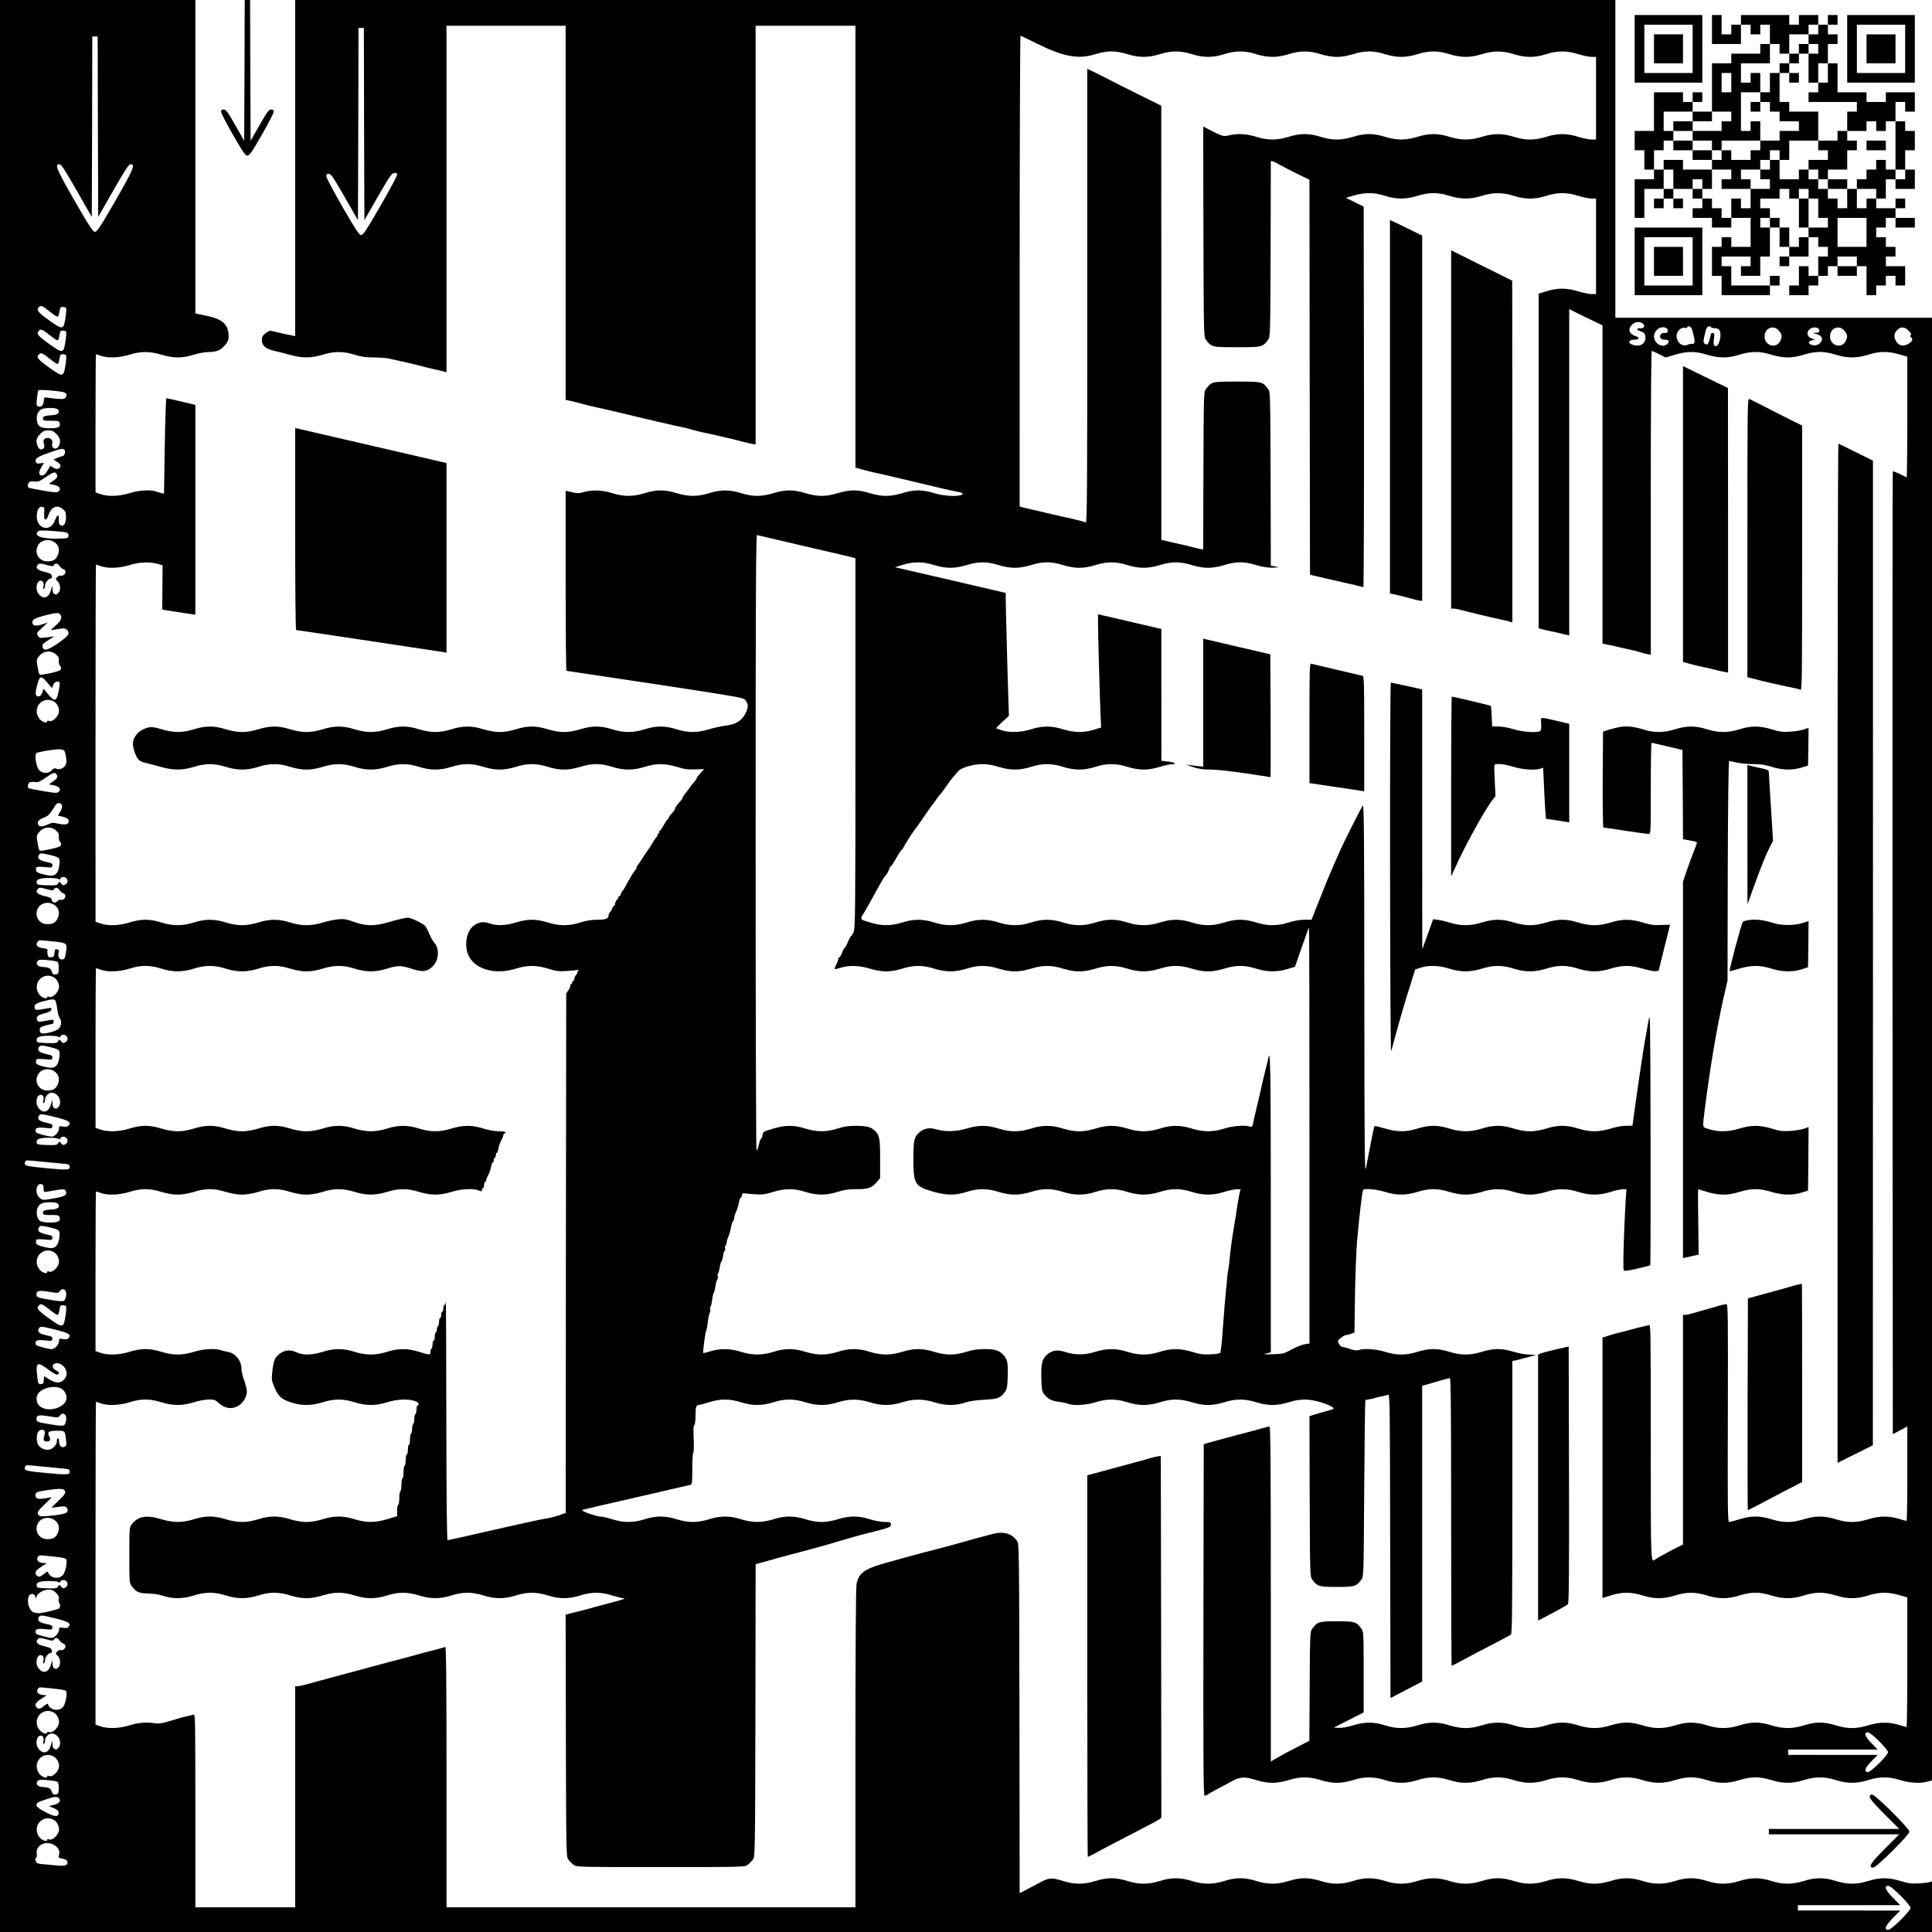
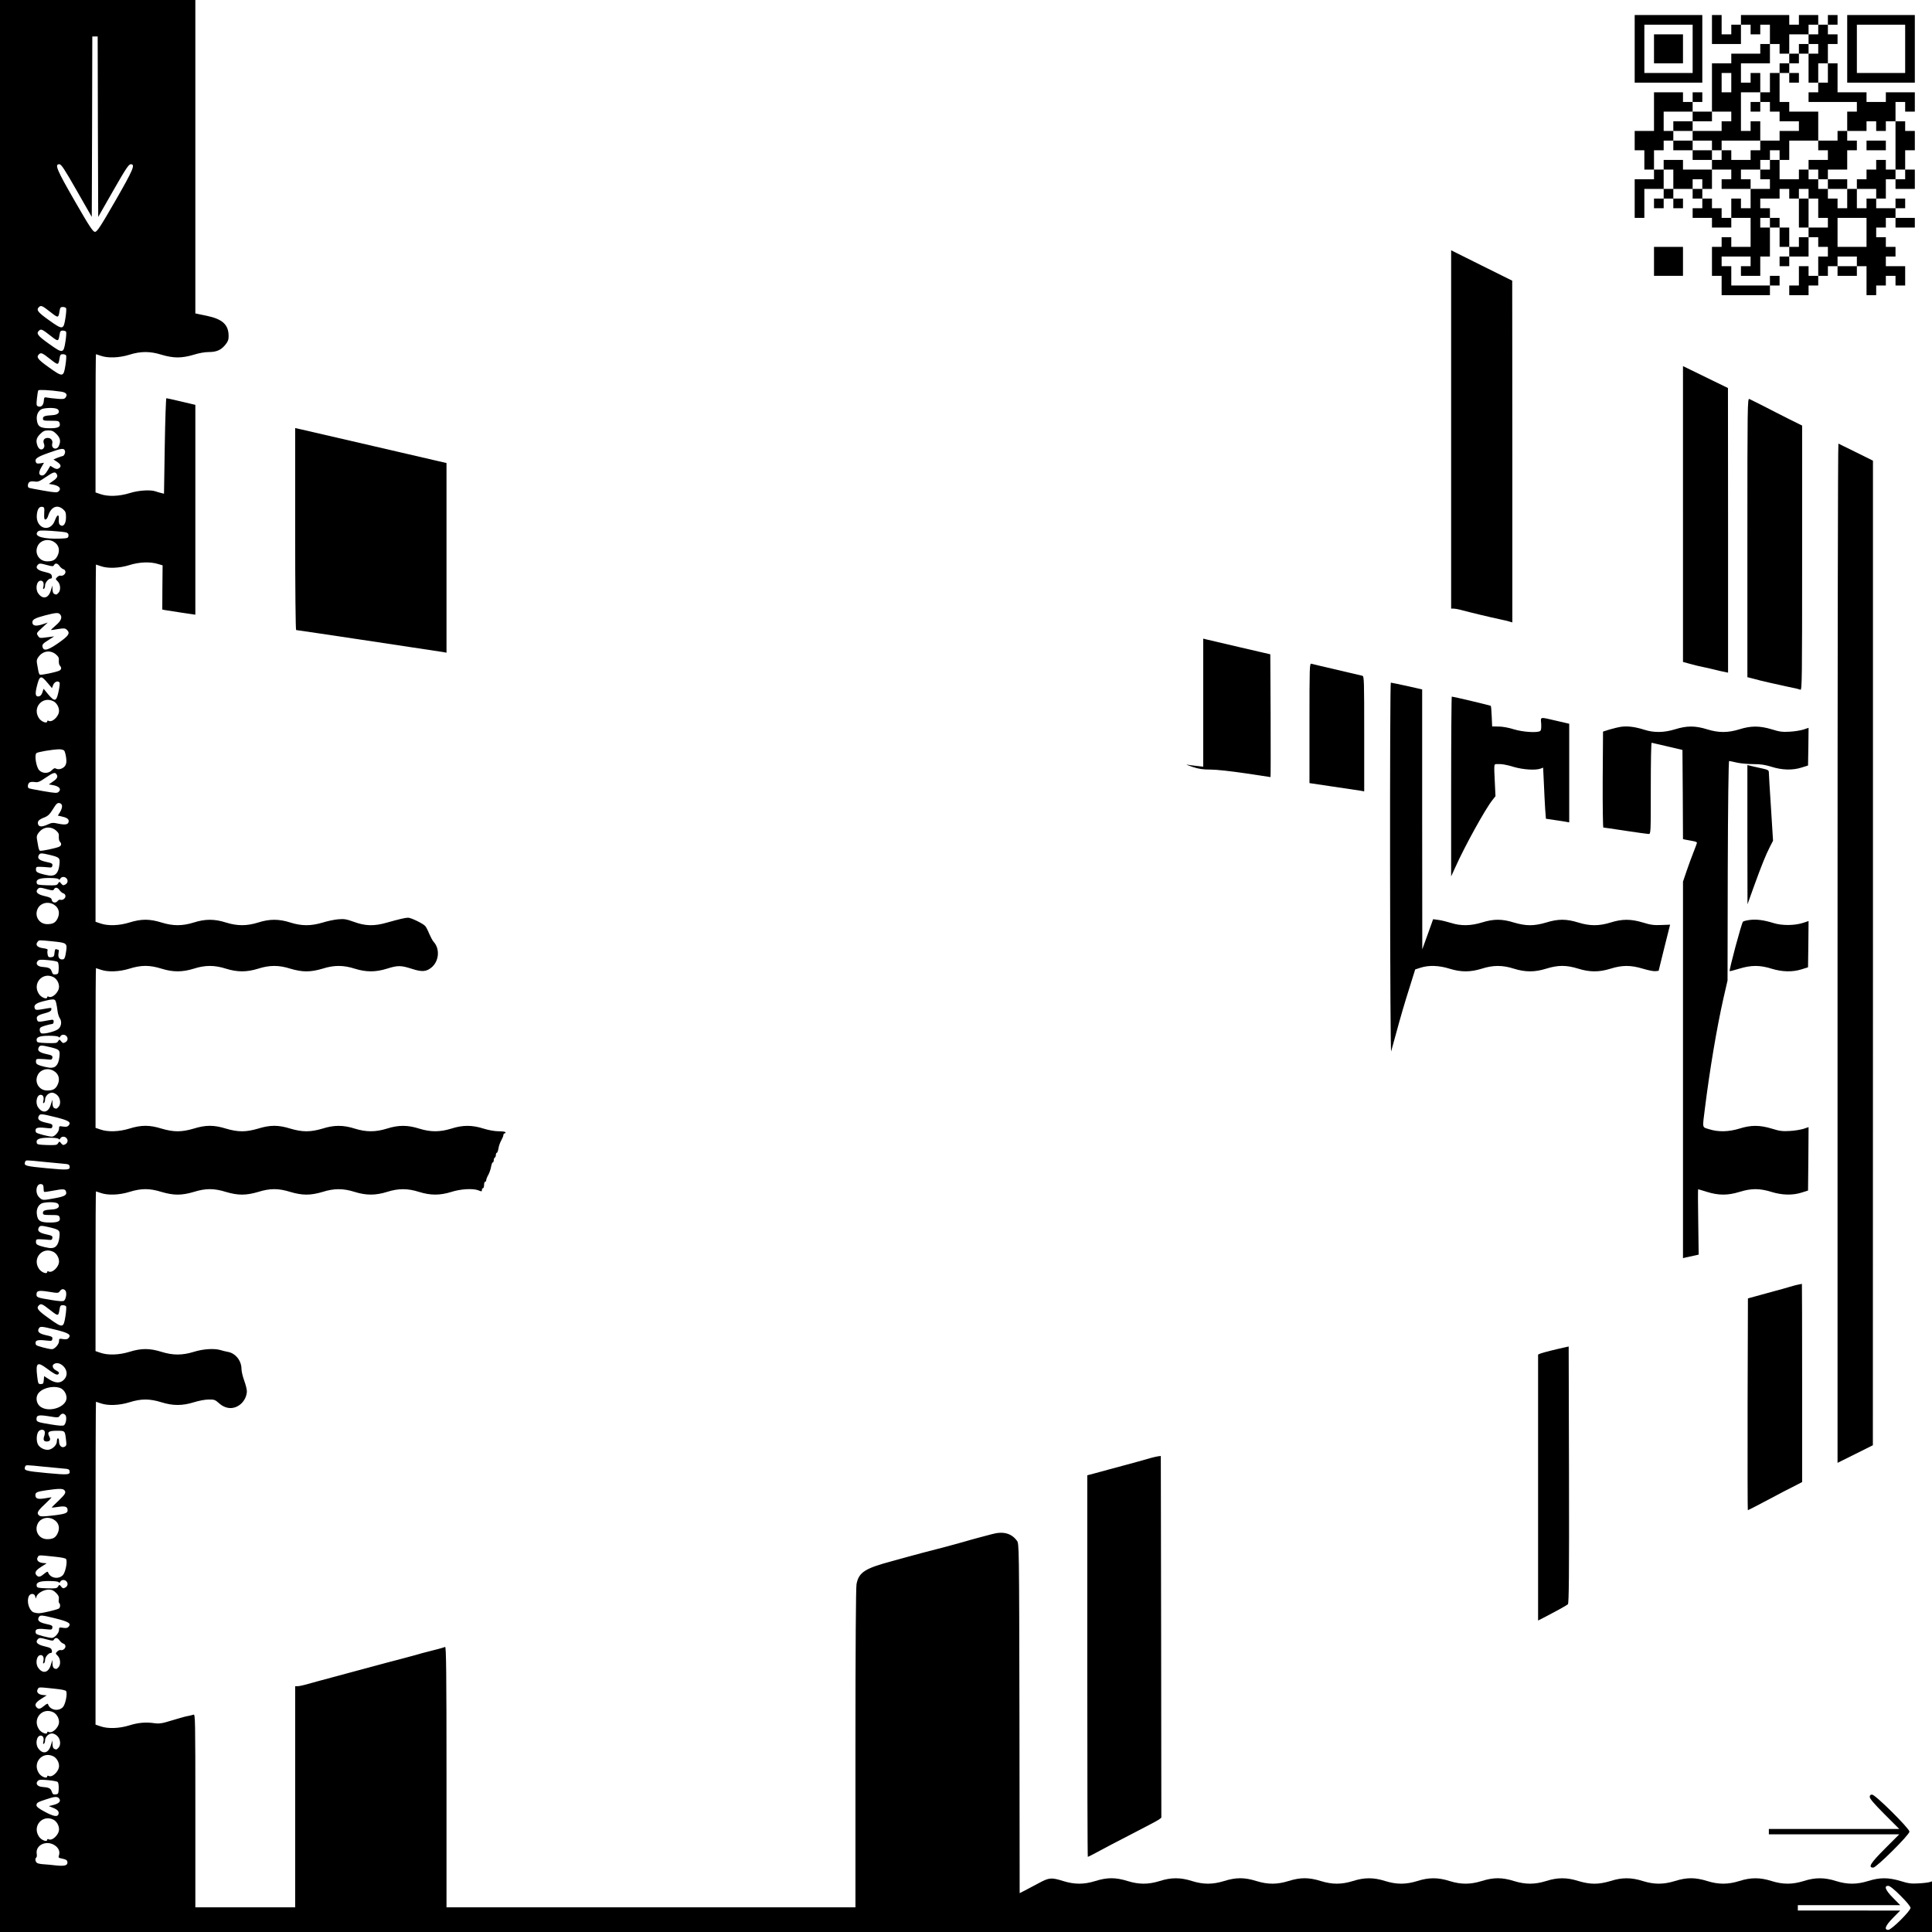
<svg xmlns="http://www.w3.org/2000/svg" version="1.0" width="2400" height="2400" viewBox="0 0 1800 1800">
  <path d="M0 900v900h1800v-47.2l-2.2.7c-1.3.4-5.9 1-10.3 1.2-6.8.4-9.5.1-16.8-2.2-11.3-3.4-19.4-3.4-30.2 0-10.6 3.3-19.4 3.3-30 0-10.6-3.4-19.4-3.4-30 0-10.6 3.3-19.4 3.3-30 0-10.6-3.4-19.4-3.4-30 0-10.6 3.3-19.4 3.3-30 0-5.4-1.7-10.3-2.6-15-2.6-4.7 0-9.6.9-15 2.6-10.6 3.3-19.4 3.3-30 0-10.6-3.4-19.4-3.4-30 0-5.4 1.6-10.3 2.5-15 2.5-4.7 0-9.6-.9-15-2.5-10.6-3.4-19.4-3.4-30 0-10.6 3.3-19.4 3.3-30 0-5.4-1.7-10.3-2.6-15-2.6-4.7 0-9.6.9-15 2.6-10.6 3.3-19.4 3.3-30 0-10.6-3.4-19.4-3.4-30 0-10.6 3.3-19.4 3.3-30 0-10.6-3.4-19.4-3.4-30 0-10.6 3.3-19.4 3.3-30 0-5.4-1.7-10.3-2.6-15-2.6-4.7 0-9.6.9-15 2.6-10.6 3.3-19.4 3.3-30 0-5.4-1.7-10.3-2.6-15-2.6-4.7 0-9.6.9-15 2.6-10.6 3.3-19.4 3.3-30 0-10.6-3.4-19.4-3.4-30 0-10.6 3.3-19.4 3.3-30 0-5.4-1.7-10.3-2.6-15-2.6-4.7 0-9.6.9-15 2.6-10.6 3.3-19.4 3.3-30 0-10.8-3.4-13.1-3.2-22.2 1.7-4.3 2.3-10.2 5.4-13 6.9l-5.3 2.7-.2-162.8c-.3-162.7-.3-162.9-2.4-165.6-5.2-7-12.9-9-23.5-6-3.2.9-8.7 2.3-12.1 3.2-3.5.9-9.9 2.7-14.3 4-4.4 1.2-10.9 3-14.5 4-22.7 5.9-28.9 7.5-37.5 9.9-4.4 1.2-10.9 3-14.5 4-25.2 6.7-30.9 10.4-33 21.4-.6 3.5-1 58-1 153.2V1777H416v-121.6c0-96.9-.3-121.5-1.3-121-1.7.7-8.2 2.5-15.2 4.2-3.3.8-8.9 2.3-12.5 3.4-3.6 1-9.4 2.6-13 3.5-3.6.9-9.4 2.4-13 3.4-3.6 1-9.4 2.6-13 3.5-3.6 1-9.4 2.5-13 3.5-3.6 1-9.4 2.6-13 3.5-3.6 1-9.4 2.5-13 3.5-3.6 1-9.4 2.6-13 3.5-3.6 1-8.8 2.4-11.6 3.2-2.8.8-6 1.4-7.2 1.4H275v206h-93v-90.1c0-85.4-.1-90.1-1.7-89.4-1 .3-3.1.9-4.8 1.2-1.6.2-5.7 1.3-9 2.3-3.3.9-8.6 2.5-11.9 3.5-4.1 1.2-7.3 1.5-10.5 1-8-1.2-15.4-.6-23.6 2-9.4 2.9-19.8 3.3-26.8.9l-4.7-1.6v-150.4c0-82.7.2-150.4.4-150.4s2.3.7 4.6 1.5c6.5 2.3 17.2 1.9 26.5-1 5.4-1.7 10.3-2.6 15-2.6 4.7 0 9.6.9 15 2.6 10.6 3.3 19.4 3.3 30 0 4.4-1.4 10.6-2.6 13.8-2.6 5.2-.1 6.1.2 9.7 3.4 6.3 5.7 14 6.1 20.2.9 3.5-3 5.8-7.7 5.8-12.1 0-1.6-1.1-6.1-2.5-9.9-1.4-3.8-2.5-8.6-2.5-10.6 0-7.9-5.6-14.9-12.8-16.1-2-.4-5.2-1.1-6.9-1.7-5.8-1.7-16.3-1-24.8 1.7-10.6 3.3-19.4 3.3-30 0-5.4-1.7-10.3-2.6-15-2.6-4.7 0-9.6.9-15 2.6-9.4 2.9-19.8 3.3-26.8.9l-4.7-1.6v-74.4c0-40.9.2-74.4.4-74.4s2.3.7 4.6 1.5c6.5 2.3 17.2 1.9 26.5-1 5.4-1.7 10.3-2.6 15-2.6 4.7 0 9.6.9 15 2.6 5.4 1.6 10.3 2.5 15 2.5 4.7 0 9.6-.9 15-2.5 5.4-1.7 10.3-2.6 15-2.6 4.7 0 9.6.9 15 2.6 5.4 1.6 10.3 2.5 15 2.5 4.7 0 9.6-.9 15-2.5 5.4-1.7 10.3-2.6 15-2.6 4.7 0 9.6.9 15 2.6 5.4 1.6 10.3 2.5 15 2.5 4.7 0 9.6-.9 15-2.5 10.6-3.4 19.4-3.4 30 0 10.6 3.3 19.4 3.3 30 0 10.6-3.4 19.4-3.4 30 0 10.6 3.3 19.4 3.3 30 0 8.6-2.8 19.9-3.4 24.9-1.6 3.5 1.4 3.6 1.4 3.6-.4 0-.8.5-1.5 1-1.5.6 0 1-1.4 1-3 0-1.7.5-3 1-3 .6 0 1-.7 1-1.5s.8-2.9 1.9-4.8c1-1.8 2.2-5.2 2.6-7.5.4-2.3 1.1-4.2 1.6-4.2s.9-.9.9-1.9c0-1.1.4-2.3 1-2.6.6-.3 1-1.5 1-2.6 0-1 .4-1.9.9-1.9s1.1-1.8 1.5-4c.3-2.2 1.5-5.6 2.6-7.5 1.1-2 2-4.2 2-5 0-.8.5-1.5 1-1.5.6 0 1-.5 1-1 0-.6-2.8-1-6.2-1-3.9 0-9.4-1-14.3-2.5-10.6-3.4-19.4-3.4-30 0-10.6 3.3-19.4 3.3-30 0-10.6-3.4-19.4-3.4-30 0-10.6 3.3-19.4 3.3-30 0-10.6-3.4-19.4-3.4-30 0-5.4 1.6-10.3 2.5-15 2.5-4.7 0-9.6-.9-15-2.5-5.4-1.7-10.3-2.6-15-2.6-4.7 0-9.6.9-15 2.6-5.4 1.6-10.3 2.5-15 2.5-4.7 0-9.6-.9-15-2.5-5.4-1.7-10.3-2.6-15-2.6-4.7 0-9.6.9-15 2.6-5.4 1.6-10.3 2.5-15 2.5-4.7 0-9.6-.9-15-2.5-5.4-1.7-10.3-2.6-15-2.6-4.7 0-9.6.9-15 2.6-9.4 2.9-19.8 3.3-26.8.9l-4.7-1.6v-74.4c0-40.9.2-74.4.4-74.4s2.3.7 4.6 1.5c6.5 2.3 17.2 1.9 26.5-1 5.4-1.7 10.3-2.6 15-2.6 4.7 0 9.6.9 15 2.6 10.6 3.3 19.4 3.3 30 0 10.6-3.4 19.4-3.4 30 0 10.6 3.3 19.4 3.3 30 0 10.6-3.4 19.4-3.4 30 0 5.4 1.6 10.3 2.5 15 2.5 4.7 0 9.6-.9 15-2.5 10.6-3.4 19.4-3.4 30 0 10.6 3.3 19.4 3.3 30 0 10.1-3.2 13.1-3.1 23.1.1 9.5 3.1 13.6 2.8 18.5-1.3 7-5.9 7.9-17.3 1.9-23.8-1-1.1-2.8-4.5-4.1-7.5-1.2-3-2.9-6.3-3.7-7.2-1.9-2.3-13.3-7.8-16-7.8-2.6 0-8.8 1.5-19.8 4.6-11.7 3.4-20.1 3.2-30.6-.7-7.3-2.6-9.1-2.9-14.8-2.4-3.6.3-10.2 1.7-14.6 3.1-10.8 3.2-19.4 3.2-29.9-.1-10.6-3.4-19.4-3.4-30 0-10.6 3.3-19.4 3.3-30 0-10.6-3.4-19.4-3.4-30 0-10.6 3.3-19.4 3.3-30 0-5.4-1.7-10.3-2.6-15-2.6-4.7 0-9.6.9-15 2.6-9.4 2.9-19.8 3.3-26.8.9l-4.7-1.6V692.4c0-91.5.2-166.4.4-166.4s2.3.7 4.6 1.5c6.5 2.3 17.2 1.9 26.5-1 9.1-2.9 19.4-3.3 26.5-1.1l4.5 1.3-.2 20.6-.1 20.6 3.1.6c1.8.3 8.7 1.3 15.5 2.4l12.2 1.8V377.2l-13.1-3.1c-7.2-1.7-13.4-3.1-13.9-3.1-.4 0-1.1 20-1.5 44.5l-.7 44.5-2.7-.7c-1.4-.3-3.7-1-5.1-1.5-4.7-1.7-16.1-1-24.5 1.7-9.4 2.9-19.8 3.3-26.8.9l-4.7-1.6v-64.4c0-35.4.2-64.4.4-64.4s2.3.7 4.6 1.5c6.5 2.3 17.2 1.9 26.5-1 5.3-1.7 10.4-2.5 15-2.5s9.7.8 15 2.5c5.3 1.6 10.4 2.5 15 2.5s9.7-.9 15-2.5c4.6-1.5 10.4-2.5 13.8-2.5 7.4 0 11.5-1.8 15.5-6.6 2.5-3 3.2-4.8 3.2-8.2 0-10.7-5.6-15.9-20.5-19-2.7-.6-6.2-1.3-7.7-1.6l-2.8-.6V0H0v900zm91.2-781.9l.3 84 14-24.5c11.7-20.5 14.4-24.5 16.3-24.6 4.5 0 2.5 4.8-14.4 34.2-14 24.3-17 28.8-18.9 28.8-1.9 0-4.9-4.5-18.9-28.8C52.7 157.8 50.7 153 55.3 153c1.8.1 4.5 4.1 16.2 24.6l14 24.5.3-84L86 34h5l.2 84.1zM46.8 290.6c7.6 5.9 7.6 5.9 8.7-.9.5-3.1 1-3.7 3-3.7 1.3 0 2.7.5 3.1 1.1.3.6.1 4.6-.6 9-1.8 11.4-2.4 11.5-15.4 2.2-10.4-7.4-12-9.5-9.4-12.1 2-2 3.1-1.5 10.6 4.4zm0 22c7.6 5.9 7.6 5.9 8.7-.9.5-3.1 1-3.7 3-3.7 1.3 0 2.7.5 3.1 1.1.3.6.1 4.6-.6 9-1.8 11.4-2.4 11.5-15.4 2.2-10.4-7.4-12-9.5-9.4-12.1 2-2 3.1-1.5 10.6 4.4zm0 22c7.6 5.9 7.6 5.9 8.7-.9.5-3.1 1-3.7 3-3.7 1.3 0 2.7.5 3.1 1.1.3.6.1 4.6-.6 9-1.8 11.4-2.4 11.5-15.4 2.2-10.4-7.4-12-9.5-9.4-12.1 2-2 3.1-1.5 10.6 4.4zM57 364.9c4.8.7 6.3 2.8 3.9 5.7-1 1.2-2.6 1.4-7.8.9-3.6-.3-7.8-.8-9.3-1.1-2.5-.5-2.7-.3-3 3.2-.3 4-2.5 6.1-5.3 5-1.6-.6-1.7-1.5-1.1-7.3.4-3.6.9-7.1 1.3-7.6.5-.8 11-.3 21.3 1.2zm-2.9 16.7c2.1 2.6-.1 4.9-5.2 5.2-7.1.4-8.9 1-8.9 3.2 0 1.8.7 2 7.4 2 6.6 0 7.5.2 8.1 2 1.2 3.7-1.1 5-9 5-9.1 0-11.5-1.6-12.2-8-.6-5.1 2-9.5 6-10.3 5.7-1.1 12.5-.7 13.8.9zm-1.5 22.8c3.6 3.6 4.2 6.7 2.2 11.1-2 4.4-7.4 2.4-6.1-2.3.7-2.8-1.3-5.2-4.2-5.2-3.3 0-4.8 2.2-3.6 5.3.7 1.8.6 3-.3 4.3-1.7 2.2-4.3 1.2-5.6-2.1-1.8-4.7-1.2-7.5 2.4-11.1 2.8-2.8 4.2-3.4 7.6-3.4 3.4 0 4.8.6 7.6 3.4zm7.9 15.6c.6 2-.9 5-2.5 5-.4 0-2.4.7-4.5 1.5l-3.7 1.6 3.4 2.2c3.7 2.5 4.2 4.4 1.5 6.1-1.3.8-2.4.7-4.8-.6l-3-1.8-2.7 4.5c-1.8 3.1-3.4 4.5-4.8 4.5-3.4 0-3.7-2.8-.9-7.6l2.5-4.3-3.5.6c-2.7.4-3.6.2-4.1-1.2-1.2-3.1 1-4.7 11.7-8.5 12.4-4.5 14.5-4.7 15.4-2zM53 442c1.1 2.1-.1 3.9-5 7.1l-2.5 1.7 4.4.8c5.3 1.1 7.4 3.6 4.9 6-1.5 1.5-2.6 1.5-14.4-.5-7-1.2-13.1-2.4-13.6-2.7-1.3-.8-1-4 .5-5.2.7-.7 2.9-.9 4.9-.6 3.1.5 4.5 0 10.3-4 7.5-5.1 9-5.5 10.5-2.6zm-11.8 36.2c-.2 4.6 0 5.8 1.2 5.8.8 0 2-1.6 2.6-3.8 2.6-8 8.3-10.4 13.7-5.8 2.4 2.1 2.8 3.2 2.8 7.5 0 6-2.4 9.3-5.3 7.4-1.2-.8-1.6-2.2-1.4-5.3.3-5.5-1.5-4.9-3.7 1-4.3 11.7-17.9 7.4-16.8-5.2.5-5.5 2.2-8 5.1-7.6 1.9.3 2.1.9 1.8 6zm20.6 17.9c1.7.7 2.2 1.5 2 3.2-.3 2-.9 2.2-7.3 2.5-16.1.6-25.1-2-21.5-6.3 1.2-1.4 2.8-1.5 12.9-.9 6.4.4 12.6 1.1 13.9 1.5zM50 504.7c4.9 2.8 6.2 8 3.5 13.3-1.9 3.7-4.3 5-9.5 5-7.8 0-12.4-8-8.6-14.9 2.7-4.9 9.4-6.5 14.6-3.4zm-6 21.8c4.8 1.3 5.6 1.3 6.3 0 1.2-2.2 3.4-1.8 5.2.9.9 1.3 2.5 2.6 3.5 2.9 1.2.3 2 1.4 2 2.6 0 2.1-2.7 4.1-4.7 3.4-.6-.2-2 .4-3 1.4-1.7 1.7-1.7 1.8.5 4 2.6 2.6 3 8.4.6 10.7-1.8 1.8-1.7 1.8-3.8 1-1-.4-1.6-1.9-1.7-4.3l-.1-3.6-1.5 4.8c-2.2 7.3-7.6 8.4-11.7 2.5-3-4.2-1.4-11.8 2.3-11.8 2.3 0 3.3 2.3 2.5 5.7-.5 1.8-.3 2.4.5 1.9.6-.4 1.1-1.8 1.1-3.2 0-2.6 3.2-6.4 5.4-6.4.9 0 1.2-.8.9-2.3-.4-2-1.5-2.6-6.5-3.8-6.7-1.5-9-3.7-6.9-6.3 1.6-1.9 2.2-2 9.1-.1zm11.8 45.7c2.6 2.6 1.3 6.2-3.9 10.5-2.8 2.4-4.7 4.3-4.3 4.3.5 0 3.6-.4 6.8-1 5.1-.8 6.3-.7 7.8.7 3.2 2.9 2.1 5.1-4.9 10.3-11.7 8.6-16.5 10.2-17.6 6-.6-2.5 0-3.3 5.8-6.9l5-3.2-5.5.7c-8.2 1.1-8.1 1.1-9.7-1.4-1.5-2.2-1.4-2.4 3.8-7.2l5.4-5-4.7 1.6c-5.9 2-9.2 1.6-9.6-1.2-.4-3.1 1.9-4.4 11.6-7 10.2-2.6 12.4-2.8 14-1.2zM52 609.6c2.5 2.2 3.1 3.3 2.8 6-.1 1.9.3 3.9 1 4.6 1.7 1.7 1.5 3.6-.5 4.6-2.7 1.4-17.2 4.4-18.2 3.8-.5-.3-1.2-2.2-1.5-4.1-.3-1.9-.9-5-1.2-6.8-.4-2.4 0-3.9 1.7-6 4.1-5.4 10.9-6.2 15.9-2.1zM44.1 636l4.3 5.1 1.2-3.1c1.3-3 4.6-4.1 5.9-2 .4.6-.1 4.5-1 8.5-2 9.3-3.5 9.6-9.6 2.4l-4.3-5.2-1.1 3.4c-.8 2.3-1.9 3.5-3.3 3.7-3 .5-3.6-1.8-2.2-8 2.8-11.7 3.9-12.2 10.1-4.8zm5.8 17.4c2.9 1.6 5.1 5.3 5.1 8.9 0 5.2-6.6 11.3-9.9 9.2-.6-.3-1.1-.1-1.1.5 0 2.5-5.5.5-7.7-2.9-6.5-9.7 3.3-21 13.6-15.7zm9.9 45.9c.6.7 1.4 3.6 1.8 6.5.5 3.9.3 5.7-.9 7.6-1.8 2.7-6 4.1-8.5 2.7-1.2-.7-2.2-.3-3.9 1.5-3 3.2-8.5 3.3-11.7.1-2.8-2.8-4.7-14-2.7-16 1.1-1.1 14.4-3.4 21.2-3.6 2 0 4.1.5 4.7 1.2zM53 722c1.1 2.1-.1 3.9-5 7.1l-2.5 1.7 4.4.8c5.3 1.1 7.4 3.6 4.9 6-1.5 1.5-2.6 1.5-14.4-.5-7-1.2-13.1-2.4-13.6-2.7-1.3-.8-1-4 .5-5.2.7-.7 2.9-.9 4.9-.6 3.1.5 4.5 0 10.3-4 7.5-5.1 9-5.5 10.5-2.6zm4.8 28.8c.2 1.2-.6 3.8-1.8 5.7l-2.1 3.4 2.8.6c5.2 1.1 7.3 2.4 7.3 4.4 0 3.2-2.6 3.9-9.2 2.6-5.4-1.2-6.5-1.1-10.2.6-5.4 2.5-8.3 2.4-9.1-.1-.9-2.8.6-4.4 5.8-6.4 3.3-1.3 5-2.8 8-7.7s4.1-6 6-5.7c1.4.2 2.3 1.1 2.5 2.6zM52 773.6c2.5 2.2 3.1 3.3 2.8 6-.1 1.9.3 3.9 1 4.6 1.7 1.7 1.5 3.6-.5 4.6-2.7 1.4-17.2 4.4-18.2 3.8-.5-.3-1.2-2.2-1.5-4.1-.3-1.9-.9-5-1.2-6.8-.4-2.4 0-3.9 1.7-6 4.1-5.4 10.9-6.2 15.9-2.1zm-5.2 23c8.8 2.2 9.3 2.7 8.5 9.4-.9 7.5-3.8 10.5-9.6 9.7-2.3-.3-6-1.2-8.2-1.9-3.2-1.1-4-1.8-4-3.8 0-2.3.4-2.5 4-2.4 2.2 0 5.6.3 7.5.5 3 .3 3.5.1 3.8-1.7.3-1.8-.5-2.3-5.8-3.4-6.4-1.4-8.5-3.2-6.9-6.2 1.2-2.2 2.2-2.2 10.7-.2zm15 21.6c1.9 1.9 1.4 4.6-1 5.9-1.8 1-2.4.8-3.8-.9-1.6-2-1.7-2-2.9-.1-1 1.8-2.2 1.9-10.4 1.7-8.2-.3-9.2-.5-9.5-2.2-.7-3.3 2.5-4.6 11.4-4.6 5.1 0 8.6.4 9 1.1.5.8 1 .6 1.6-.5 1.1-1.9 3.9-2.1 5.6-.4zM44 828.5c4.8 1.3 5.6 1.3 6.3 0 1.2-2.2 3.4-1.8 5.2.9.9 1.3 2.5 2.6 3.5 2.9 1.2.3 2 1.4 2 2.6 0 2.2-2.7 4.1-4.8 3.4-.7-.3-1.9.3-2.6 1.2-1.6 2.2-5 1.6-5.4-1.1-.2-1.6-1.5-2.4-6.4-3.5-6.7-1.5-9-3.7-6.9-6.3 1.6-1.9 2.2-2 9.1-.1zm6 14.2c4.9 2.8 6.2 8 3.5 13.3-1.9 3.7-4.3 5-9.5 5-7.8 0-12.4-8-8.6-14.9 2.7-4.9 9.4-6.5 14.6-3.4zm-.3 34.4c13 1.4 13.2 1.5 11.6 11.1-.6 3.9-1.3 5.4-2.6 5.6-3.1.6-4.9-1.8-4.2-5.5.3-1.8.4-3.3.1-3.3-.2 0-1.1-.3-2-.6-1.1-.4-1.5.3-1.8 3.3-.3 3.3-.7 3.8-3 4.1-2.2.3-2.9-.2-3.4-2.2-.3-1.4-.4-3.3-.1-4.1.5-1.1-.5-1.6-4.3-2.1-5.3-.7-7.3-3.1-5-5.9 1.5-1.8.7-1.8 14.7-.4zm4 19.1c.7.6 1.1 3.1 1 6.1-.2 4.8-.4 5.2-2.8 5.5-2.2.3-2.9-.2-3.7-2.7-1.1-3.1-2.6-3.8-9.1-4.3-4.2-.4-6.1-2.9-4.1-5.3 1.2-1.5 2.6-1.6 9.5-1 4.4.4 8.5 1.1 9.2 1.7zm-3.8 14.2c2.9 1.6 5.1 5.3 5.1 8.9 0 5.2-6.6 11.3-9.9 9.2-.6-.3-1.1-.1-1.1.5 0 2.5-5.5.5-7.7-2.9-6.5-9.7 3.3-21 13.6-15.7zm1.6 21.7c.7 1.1 1.3 3.7 2.2 10.4.3 2.2 1.2 4.9 1.9 6 2.1 2.9 1.7 7.3-.9 9.9-2.4 2.4-13.4 5.3-16.2 4.3-.8-.4-1.5-1.8-1.5-3.1 0-2.2.7-2.7 5.2-4.1 2.8-.8 5.8-1.5 6.5-1.5.7 0 1.3-1 1.3-2.1 0-1.9-.4-2.1-3.7-1.5-10.8 2-11 2-11.8-.4-.9-3 .5-4.2 7.3-6 4.1-1.1 5.8-2 6-3.4.4-1.7 0-1.8-3.4-1.2-10.5 1.9-11.3 1.9-12 .1-1.2-3 1-4.9 7.7-6.6 7.7-2 10.6-2.3 11.4-.8zm10.3 33.1c1.9 1.9 1.4 4.6-1 5.9-1.8 1-2.4.8-3.8-.9-1.6-2-1.7-2-2.9-.1-1 1.8-2.2 1.9-10.4 1.7-8.2-.3-9.2-.5-9.5-2.2-.7-3.3 2.5-4.6 11.4-4.6 5.1 0 8.6.4 9 1.1.5.8 1 .6 1.6-.5 1.1-1.9 3.9-2.1 5.6-.4zm-15 10.4c8.8 2.2 9.3 2.7 8.5 9.4-.9 7.5-3.8 10.5-9.6 9.7-2.3-.3-6-1.2-8.2-1.9-3.2-1.1-4-1.8-4-3.8 0-2.3.4-2.5 4-2.4 2.2 0 5.6.3 7.5.5 3 .3 3.5.1 3.8-1.7.3-1.8-.5-2.3-5.8-3.4-6.4-1.4-8.5-3.2-6.9-6.2 1.2-2.2 2.2-2.2 10.7-.2zm3.2 22.1c4.9 2.8 6.2 8 3.5 13.3-1.9 3.7-4.3 5-9.5 5-7.8 0-12.4-8-8.6-14.9 2.7-4.9 9.4-6.5 14.6-3.4zm3.5 22.8c2.9 2.8 3.4 8.5.9 10.9-1.8 1.8-1.7 1.8-3.8 1-1-.4-1.6-1.9-1.7-4.3l-.1-3.6-1.5 4.8c-2.2 7.3-7.6 8.4-11.7 2.5-3-4.2-1.4-11.8 2.3-11.8 2.3 0 3.3 2.3 2.5 5.7-.5 1.8-.3 2.4.5 1.9.6-.4 1.1-1.8 1.1-3.2 0-3.1 3.3-6.4 6.5-6.4 1.4 0 3.7 1.1 5 2.5zm-1.5 20.4c12 3 14.5 4.6 12 7.6-1.1 1.3-2.3 1.5-5.2 1.1-3.6-.6-3.8-.5-3.8 1.9 0 3-4.1 7.5-6.7 7.5-3.1-.1-13.5-2.8-14.5-3.8-.6-.6-.8-1.8-.6-2.8.4-2 3.5-2.3 11.8-1.3 3 .3 3.5.1 3.8-1.7.3-1.8-.5-2.3-5.8-3.4-6.4-1.4-8.5-3.2-6.9-6.2 1.3-2.3 2.2-2.3 15.9 1.1zm9.8 19.3c1.9 1.9 1.4 4.6-1 5.9-1.8 1-2.4.8-3.8-.9-1.6-2-1.7-2-2.9-.1-1 1.8-2.2 1.9-10.4 1.7-8.2-.3-9.2-.5-9.5-2.2-.7-3.3 2.5-4.6 11.4-4.6 5.1 0 8.6.4 9 1.1.5.8 1 .6 1.6-.5 1.1-1.9 3.9-2.1 5.6-.4zm-20.7 22.3c7.9.8 16.4 1.6 18.9 1.8 3.4.2 4.6.7 4.8 2.1.8 3.7-1.1 3.9-21.3 2-19.9-1.9-21.5-2.3-20.1-5.9.7-1.8.1-1.8 17.7 0zm-.5 24.2c0 1.8.2 3.5.5 3.7.2.3 3.8-.2 7.9-1 10.1-1.9 11.7-1.8 12.5.7 1.1 3.3-1.2 4.6-10.6 6.3-11.1 2.1-11.5 2-14.4-.9-4.2-4.1-2.8-13 1.8-12.3 1.7.2 2.2 1 2.3 3.5zm13.5 14.9c2.1 2.6-.1 4.9-5.2 5.2-7.1.4-8.9 1-8.9 3.2 0 1.8.7 2 7.4 2 6.6 0 7.5.2 8.1 2 1.2 3.7-1.1 5-9 5-9.1 0-11.5-1.6-12.2-8-.6-5.1 2-9.5 6-10.3 5.7-1.1 12.5-.7 13.8.9zm-7.3 22c8.8 2.2 9.3 2.7 8.5 9.4-.9 7.5-3.8 10.5-9.6 9.7-2.3-.3-6-1.2-8.2-1.9-3.2-1.1-4-1.8-4-3.8 0-2.3.4-2.5 4-2.4 2.2 0 5.6.3 7.5.5 3 .3 3.5.1 3.8-1.7.3-1.8-.5-2.3-5.8-3.4-6.4-1.4-8.5-3.2-6.9-6.2 1.2-2.2 2.2-2.2 10.7-.2zm3.1 22.8c2.9 1.6 5.1 5.3 5.1 8.9 0 5.2-6.6 11.3-9.9 9.2-.6-.3-1.1-.1-1.1.5 0 2.5-5.5.5-7.7-2.9-6.5-9.7 3.3-21 13.6-15.7zm11.1 36.1c1.4 1.7.6 7.8-1.3 9.3-.9.8-4.5.6-12.3-.7-12.3-2-13.4-2.4-13.4-5 0-3.7 2.1-4.1 11.5-2.6 8.5 1.4 8.9 1.3 10.2-.5 1.7-2.4 3.6-2.5 5.3-.5zm-14.2 18.1c7.6 5.9 7.6 5.9 8.7-.9.5-3.1 1-3.7 3-3.7 1.3 0 2.7.5 3.1 1.1.3.6.1 4.6-.6 9-1.8 11.4-2.4 11.5-15.4 2.2-10.4-7.4-12-9.5-9.4-12.1 2-2 3.1-1.5 10.6 4.4zm5.2 18.3c12 3 14.5 4.6 12 7.6-1.1 1.3-2.3 1.5-5.2 1.1-3.6-.6-3.8-.5-3.8 1.9 0 3-4.1 7.5-6.7 7.5-3.1-.1-13.5-2.8-14.5-3.8-.6-.6-.8-1.8-.6-2.8.4-2 3.5-2.3 11.8-1.3 3 .3 3.5.1 3.8-1.7.3-1.8-.5-2.3-5.8-3.4-6.4-1.4-8.5-3.2-6.9-6.2 1.3-2.3 2.2-2.3 15.9 1.1zm7.1 34c3.8 3.8 4 9.1.4 12.6-3.3 3.4-7.9 3.3-13.7-.4l-4.7-3-.3 3.7c-.3 3.2-.6 3.7-2.8 3.7-2.4 0-2.5-.4-3.4-7.7-1.4-12.1.2-13.4 8.8-7 6.5 4.9 9.4 6.5 10.6 5.7 1.7-1.1 1.1-2.3-1.7-3.7-3.1-1.5-4.2-4.6-2.1-5.9 2.5-1.7 6-.9 8.9 2zm-3.2 20.2c3.4 1.2 6.1 5.3 6.1 9.3 0 8.2-15.3 13.8-23.7 8.6-3.9-2.3-5.4-7.9-3.2-11.9 3-5.5 13.5-8.5 20.8-6zm5.1 25.4c1.4 1.7.6 7.8-1.3 9.3-.9.8-4.5.6-12.3-.7-12.3-2-13.4-2.4-13.4-5 0-3.7 2.1-4.1 11.5-2.6 8.5 1.4 8.9 1.3 10.2-.5 1.7-2.4 3.6-2.5 5.3-.5zm-19.4 15c.3.8.2 2.7-.3 4.2-1.3 3.7-.6 5.3 2.2 5.3 3.1 0 4-1.6 2.5-4.5-2.3-4.3-.8-5.5 6.9-5.5s7.6-.2 8.6 8.3c.6 4.9.5 5.6-1.3 6.6-2.7 1.4-5.2-.9-5.2-5 0-1.6-.4-2.9-1-2.9-.5 0-1 1.3-1 2.8 0 3.1-3 6.5-6.8 7.7-3.6 1.1-9-1.3-10.8-4.7-1.8-3.4-1.4-9.9.6-12.3 1.6-1.9 4.9-1.9 5.6 0zm-.5 33c7.9.8 16.4 1.6 18.9 1.8 3.4.2 4.6.7 4.8 2.1.8 3.7-1.1 3.9-21.3 2-19.9-1.9-21.5-2.3-20.1-5.9.7-1.8.1-1.8 17.7 0zm18.7 21.7c2.1 2.1 1.3 3.7-5.3 10-3.6 3.3-6.4 6.2-6.3 6.4.2.1 2.9-.2 6.2-.7 6.3-1 8.6-.2 8.6 3.2 0 2.7-2.4 3.5-14.2 4.9-8.7 1-11 1-12.3 0-2.6-2.2-1.7-4.1 5.3-10.6 3.7-3.5 6.5-6.4 6.2-6.4-.3 0-3.2.4-6.4 1-6.4 1-8.6.3-8.6-3.1 0-2.5 1.5-3.2 10.5-4.5 10.9-1.6 14.9-1.6 16.3-.2zm-9.8 27.5c4.9 2.8 6.2 8 3.5 13.3-1.9 3.7-4.3 5-9.5 5-7.8 0-12.4-8-8.6-14.9 2.7-4.9 9.4-6.5 14.6-3.4zm-.2 34.5c7.8.8 11.5 1.5 11.9 2.5 1.2 3.1-.9 12.6-3.2 14.9-4.2 4.2-11.9 2.6-13.7-2.7-.3-1-1.3-.6-3.7 1.4-3.6 3-5.1 3.3-6.9 1.5-2.3-2.3-1.2-4.6 4-7.9l5.3-3.4-3.5-.3c-4.2-.4-6.4-2.7-4.9-5.3 1.2-2.2.3-2.2 14.7-.7zm12 23c1.9 1.9 1.4 4.6-1 5.9-1.8 1-2.4.8-3.8-.9-1.6-2-1.7-2-2.9-.1-1 1.8-2.2 1.9-10.4 1.7-8.2-.3-9.2-.5-9.5-2.2-.7-3.3 2.5-4.6 11.4-4.6 5.1 0 8.6.4 9 1.1.5.8 1 .6 1.6-.5 1.1-1.9 3.9-2.1 5.6-.4zm-9.6 10.8c2.4 2.4 2.9 3.7 2.6 6.1-.3 1.6-.1 3.2.4 3.5 1.2.8 1 4.2-.3 5-2 1.2-15.3 4.4-18.7 4.4-1.8 0-4.2-.5-5.3-1-4.1-2.2-6.3-10.6-3.9-15.1 1.5-2.6 5-2.5 5.8.3l.5 2.2.8-2.2c1.2-3.1 6.8-6.2 11.2-6.2 3 0 4.6.7 6.9 3zm-.2 23.9c12 3 14.5 4.6 12 7.6-1.1 1.3-2.3 1.5-5.2 1.1-3.6-.6-3.8-.5-3.8 1.9 0 3-4.1 7.5-6.7 7.5-3.1-.1-13.5-2.8-14.5-3.8-.6-.6-.8-1.8-.6-2.8.4-2 3.5-2.3 11.8-1.3 3 .3 3.5.1 3.8-1.7.3-1.8-.5-2.3-5.8-3.4-6.4-1.4-8.5-3.2-6.9-6.2 1.3-2.3 2.2-2.3 15.9 1.1zm-8 19.6c4.8 1.3 5.6 1.3 6.3 0 1.2-2.2 3.4-1.8 5.2.9.9 1.3 2.5 2.6 3.5 2.9 1.2.3 2 1.4 2 2.6 0 2.1-2.7 4.1-4.7 3.4-.6-.2-2 .4-3 1.4-1.7 1.7-1.7 1.8.5 4 2.6 2.6 3 8.4.6 10.7-1.8 1.8-1.7 1.8-3.8 1-1-.4-1.6-1.9-1.7-4.3l-.1-3.6-1.5 4.8c-2.2 7.3-7.6 8.4-11.7 2.5-3-4.2-1.4-11.8 2.3-11.8 2.3 0 3.3 2.3 2.5 5.7-.5 1.8-.3 2.4.5 1.9.6-.4 1.1-1.8 1.1-3.2 0-2.6 3.2-6.4 5.4-6.4.9 0 1.2-.8.9-2.3-.4-2-1.5-2.6-6.5-3.8-6.7-1.5-9-3.7-6.9-6.3 1.6-1.9 2.2-2 9.1-.1zm5.8 45.7c7.8.8 11.5 1.5 11.9 2.5 1.2 3.1-.9 12.6-3.2 14.9-4.2 4.2-11.9 2.6-13.7-2.7-.3-1-1.3-.6-3.7 1.4-3.6 3-5.1 3.3-6.9 1.5-2.3-2.3-1.2-4.6 4-7.9l5.3-3.4-3.5-.3c-4.2-.4-6.4-2.7-4.9-5.3 1.2-2.2.3-2.2 14.7-.7zm.1 22.2c2.9 1.6 5.1 5.3 5.1 8.9 0 5.2-6.6 11.3-9.9 9.2-.6-.3-1.1-.1-1.1.5 0 2.5-5.5.5-7.7-2.9-6.5-9.7 3.3-21 13.6-15.7zm3.6 22.1c2.9 2.8 3.4 8.5.9 10.9-1.8 1.8-1.7 1.8-3.8 1-1-.4-1.6-1.9-1.7-4.3l-.1-3.6-1.5 4.8c-2.2 7.3-7.6 8.4-11.7 2.5-3-4.2-1.4-11.8 2.3-11.8 2.3 0 3.3 2.3 2.5 5.7-.5 1.8-.3 2.4.5 1.9.6-.4 1.1-1.8 1.1-3.2 0-3.1 3.3-6.4 6.5-6.4 1.4 0 3.7 1.1 5 2.5zm-3.6 18.9c2.9 1.6 5.1 5.3 5.1 8.9 0 5.2-6.6 11.3-9.9 9.2-.6-.3-1.1-.1-1.1.5 0 2.5-5.5.5-7.7-2.9-6.5-9.7 3.3-21 13.6-15.7zm3.8 23.8c.7.6 1.1 3.1 1 6.1-.2 4.8-.4 5.2-2.8 5.5-2.2.3-2.9-.2-3.7-2.7-1.1-3.1-2.6-3.8-9.1-4.3-4.2-.4-6.1-2.9-4.1-5.3 1.2-1.5 2.6-1.6 9.5-1 4.4.4 8.5 1.1 9.2 1.7zm1.4 15.4c1.9 2.4 0 4.7-5.2 6l-4.4 1.1 4.2 1.7c4.3 1.8 5.6 3.5 4.7 6.1-1 2.5-4.9 1.7-12.8-2.6-5.3-2.8-7.6-4.6-7.6-5.9 0-2.4 1-3 9-5.6 8-2.7 10.4-2.9 12.1-.8zm-5.2 19.8c2.9 1.6 5.1 5.3 5.1 8.9 0 5.2-6.6 11.3-9.9 9.2-.6-.3-1.1-.1-1.1.5 0 2.5-5.5.5-7.7-2.9-6.5-9.7 3.3-21 13.6-15.7zm1.2 23.9c3.6 2.4 5 5.9 3.8 9.4-.7 2-.4 2.3 3.4 3 3.2.7 4.3 1.4 4.5 3 .5 3.2-2.3 4.1-10.3 3.3-3.8-.5-9-.9-11.5-1.1-2.5-.1-5.3-.6-6.2-1.1-1.9-.9-2.4-4.3-1-5.2.5-.3.7-1.9.4-3.6-1.2-8.1 9.2-12.9 16.9-7.7zm1719.6 46.9c5.6 5.5 9.3 10.1 9.3 11.3 0 2.9-17.8 20.5-20.7 20.5-4.3 0-2.7-4 4.4-11.2l6.7-6.8H1675v-5h95.4l-6.7-6.8c-7.1-7.2-8.7-11.2-4.5-11.2 1.5 0 5.4 3.1 11.5 9.2z" />
-   <path d="M227.8 65.6l-.3 65.6-8.3-14.6c-7.1-12.5-8.7-14.6-10.8-14.6-1.8 0-2.4.5-2.4 2.2 0 1.1 5 10.8 11.1 21.5 9.3 16.2 11.5 19.3 13.4 19.3 1.9 0 4.1-3.1 13.4-19.3C250 115 255 105.3 255 104.2c0-1.7-.6-2.2-2.4-2.2-2.1 0-3.7 2.1-10.8 14.6l-8.3 14.6-.3-65.6L233 0h-5l-.2 65.6z" />
-   <path d="M275 156.6v156.6l-3.2-.7c-4.1-.7-10.5-2.2-16.3-3.6-4.2-1.1-4.7-1-8 1.5-2.9 2.3-3.5 3.3-3.5 6.6 0 5 3.7 8.2 11.6 9.9 3.2.7 9.8 2.3 14.6 3.7 11.4 3.2 19.8 3.1 30.3-.1 5.3-1.7 10.4-2.5 15-2.5s9.7.8 15 2.5c6 1.9 10.3 2.5 17.5 2.5 5.2.1 11.3.5 13.5.9 4.1.9 12.4 2.7 18.5 4.1 1.9.4 6.9 1.6 11 2.7s10.2 2.6 13.5 3.3c3.3.7 7.2 1.6 8.8 2.1l2.7.8V24h111v348.5l5.8 1.3c3.1.7 7.7 1.9 10.2 2.6 2.5.7 7 1.9 10 2.5 11.4 2.5 28.3 6.4 37 8.6 3 .8 7.8 1.9 10.5 2.5 2.8.6 6.6 1.5 8.5 2 1.9.5 5.6 1.4 8.3 1.9 2.6.6 6.6 1.5 9 2.1 2.3.5 6.7 1.4 9.7 2.1 3 .6 7.3 1.7 9.5 2.4s6.5 1.8 9.5 2.4c3 .7 7.4 1.6 9.8 2.1 2.3.6 6.3 1.5 9 2.1 7 1.5 11.1 2.5 17.2 4.2 3 .8 7.2 1.8 9.3 2.2l3.7.6V24h93V435.7l5.8 1.6c3.1.9 7.7 2 10.2 2.6 7.7 1.7 14.4 3.2 18 4.1 1.9.5 5.8 1.4 8.5 2 2.8.6 7.5 1.7 10.5 2.5 5.6 1.4 20 4.8 27.8 6.6 2.3.5 6.1 1.3 8.5 1.9 2.3.5 5.7 1.2 7.5 1.5 3.7.8 4.2 2 1 2.9-5.4 1.4-16.4.5-24.3-1.9-5.4-1.7-10.3-2.6-15-2.6-4.7 0-9.6.9-15 2.6-5.4 1.6-10.3 2.5-15 2.5-4.7 0-9.6-.9-15-2.5-5.4-1.7-10.3-2.6-15-2.6-4.7 0-9.6.9-15 2.6-5.4 1.6-10.3 2.5-15 2.5-4.7 0-9.6-.9-15-2.5-5.4-1.7-10.3-2.6-15-2.6-4.7 0-9.6.9-15 2.6-5.4 1.6-10.3 2.5-15 2.5-4.7 0-9.6-.9-15-2.5-10.6-3.4-19.3-3.4-30 0-10.6 3.3-19.3 3.3-30 0-5.4-1.7-10.3-2.6-15-2.6-4.7 0-9.6.9-15 2.6-10.6 3.3-19.4 3.3-30 0-9.3-3-19.4-3.3-26.8-1-4.2 1.2-5.6 1.3-10.8.1l-5.9-1.4v83.9c0 46.1.3 83.9.8 83.9.4 0 37.6 5.6 82.7 12.4 75.6 11.5 82.1 12.6 83.7 14.6 3.3 4 3.3 6.9.3 12.7-3.6 7-8.9 10.2-18.7 11.4-3.9.5-10.9 2-15.4 3.4-10.8 3.3-19.3 3.3-29.9 0-5.4-1.7-10.3-2.6-15-2.6-4.7 0-9.6.9-15 2.6-10.6 3.3-19.4 3.3-30 0-5.4-1.7-10.3-2.6-15-2.6-4.7 0-9.6.9-15 2.6-5.4 1.6-10.3 2.5-15 2.5-4.7 0-9.6-.9-15-2.5-5.4-1.7-10.3-2.6-15-2.6-4.7 0-9.6.9-15 2.6-5.4 1.6-10.3 2.5-15 2.5-4.7 0-9.6-.9-15-2.5-10.6-3.4-19.4-3.4-30 0-5.4 1.6-10.3 2.5-15 2.5-4.7 0-9.6-.9-15-2.5-5.4-1.7-10.3-2.6-15-2.6-4.7 0-9.6.9-15 2.6-5.4 1.6-10.3 2.5-15 2.5-4.7 0-9.6-.9-15-2.5-10.6-3.4-19.4-3.4-30 0-5.4 1.6-10.3 2.5-15 2.5-4.7 0-9.6-.9-15-2.5-5.4-1.7-10.3-2.6-15-2.6-4.7 0-9.6.9-15 2.6-5.4 1.6-10.3 2.5-15 2.5-4.7 0-9.6-.9-15-2.5-5.4-1.7-10.3-2.6-15-2.6-4.7 0-9.6.9-15 2.6-10.7 3.3-19.1 3.3-30.1-.1-9.3-2.8-11.7-2.7-18.6 1-4.5 2.4-8.1 8-8 12.4 0 4.1 2.5 11.5 4.7 14.3 1.4 1.8 3.8 3 7.5 3.8 3 .7 9.4 2.3 14.2 3.7 11.4 3.2 19.9 3.1 30.3-.1 10.6-3.4 19.4-3.4 30 0 10.6 3.3 19.4 3.3 30 0 10.6-3.4 19.4-3.4 30 0 5.4 1.6 10.3 2.5 15 2.5 4.7 0 9.6-.9 15-2.5 10.6-3.4 19.4-3.4 30 0 10.6 3.3 19.4 3.3 30 0 10.6-3.4 19.4-3.4 30 0 10.6 3.3 19.4 3.3 30 0 5.4-1.7 10.3-2.6 15-2.6 4.7 0 9.6.9 15 2.6 5.4 1.6 10.3 2.5 15 2.5 4.7 0 9.6-.9 15-2.5 5.4-1.7 10.3-2.6 15-2.6 4.7 0 9.6.9 15 2.6 5.4 1.6 10.3 2.5 15 2.5 4.7 0 9.6-.9 15-2.5 5.4-1.7 10.3-2.6 15-2.6 4.7 0 9.6.9 15 2.6 10.6 3.3 19.4 3.3 30 0 10.8-3.4 18.9-3.4 30.2 0 7.1 2.2 10.2 2.6 17 2.3 4.6-.1 8.3-.3 8.3-.2 0 .1-1.6 1.8-3.5 3.8-1.9 2.1-3.5 4.2-3.5 4.7s-.8 1.8-1.7 2.8c-2.3 2.6-3.4 3.9-6.3 8.1-1.4 1.9-3.1 4.1-3.7 4.8-.7.7-1.3 1.8-1.3 2.3 0 .5-.8 1.7-1.7 2.8-2.8 3-5.3 6.4-5.3 7.3 0 .9-1.1 2.4-4.2 5.9-1 1-1.8 2.3-1.8 2.9 0 .5-.4 1-.8 1s-2.1 2.5-3.7 5.5c-1.7 3-3.3 5.5-3.7 5.5-.5 0-.8.7-.8 1.5s-.5 1.5-1.1 1.5c-.5 0-.8.4-.5.9.4.5.2 1.1-.2 1.3-.4.1-2.6 3.2-4.7 6.8-2.1 3.6-4.2 6.7-4.6 7-.3.3-2.1 3-4 6-1.8 3-3.9 6.1-4.6 6.8-.7.7-1.3 1.9-1.3 2.7 0 .7-.4 1.5-.8 1.7-.8.3-6.4 9.5-9.7 16-1.1 2.1-2.3 3.8-2.6 3.8-.4 0-1 1.1-1.3 2.5-.4 1.4-1.1 2.5-1.6 2.5-.6 0-1 .5-1 1.1 0 .6-.7 1.7-1.5 2.5-.8.9-1.5 2.4-1.5 3.5 0 1-.4 1.9-.9 1.9s-1.3 1-1.7 2.2c-.3 1.2-1.3 2.8-2 3.6-.8.7-1.4 2-1.4 2.8 0 3.3-2.6 4.3-10.6 4.3-5.6 0-10.2.8-15.9 2.6-10.6 3.3-19.4 3.3-30 0-5.4-1.7-10.3-2.6-15-2.6-4.7 0-9.6.9-15 2.6-9.4 2.9-17.7 3.2-24.4.8-6-2.1-11-1.2-15.6 2.8-5.5 4.9-7.7 15.2-5.1 24.2 4.3 14.9 24.4 21.7 45.1 15.2 10.8-3.4 18.9-3.4 30.2 0 7.3 2.3 10 2.6 16.8 2.2 4.4-.2 9.1-.7 10.5-1.1 1.4-.3 1.9-.4 1.3 0-.7.3-1.3 1.2-1.3 2.1 0 .8-.7 2.1-1.5 2.9-.8.9-1.5 2.4-1.5 3.5 0 1-.4 1.9-1 1.9-.5 0-1 .7-1 1.5s-.5 1.5-1.1 1.5c-.6 0-.9.6-.6 1.2.2.7-.5 2.6-1.7 4.3l-2.1 3-.3 242.1-.2 242-6.3 2.2c-3.4 1.2-9.1 2.6-12.7 3.1-3.6.5-25.3 5.3-48.2 10.5-23 5.3-42.2 9.6-42.8 9.6-.7 0-1.1-36.9-1.2-112.8 0-62-.3-111.2-.5-109.5-.2 1.8-.8 3.3-1.4 3.3-.5 0-.9 1.3-.9 3 0 1.6-.4 3-1 3-.5 0-1 1.3-1 3 0 1.6-.4 3-1 3-.5 0-1 1.5-1 3.4s-.4 3.8-1 4.1c-.5.3-1 1.7-1 3s-.5 2.7-1 3c-.5.3-1 2.2-1 4.1 0 1.9-.4 3.4-1 3.4-.5 0-1 1.5-1 3.4s-.5 3.8-1 4.1c-.6.3-1 1.7-1 3.1 0 3-.6 3-10.5-.1-10.6-3.4-19.4-3.4-30 0-10.6 3.3-19.4 3.3-30 0-10.6-3.4-19.4-3.4-30 0-10.1 3.1-18.3 3.3-24.3.4-7.2-3.5-14.4-1.5-19.5 5.3-1.3 1.8-2.2 5.4-2.9 11.6-.9 8.5-.8 9.2 1.7 15.3 3.7 8.8 6.4 11.4 15.4 14.4 10.1 3.3 18.9 3.3 29.6 0 10.6-3.4 19.4-3.4 30 0 10.6 3.3 19.4 3.3 30 0 8.9-2.8 18.8-3.4 25.4-1.4 3.9 1.2 5.3 3.1 3.1 4.4-.6.3-1 2.1-1 4s-.5 3.7-1 4c-.6.3-1 2.4-1 4.5s-.4 4.2-1 4.5c-.5.3-1 2.4-1 4.5s-.4 4.2-1 4.5c-.5.3-1 2.8-1 5.6 0 2.7-.4 4.9-1 4.9-.5 0-1 2-1 4.5s-.4 4.5-1 4.5c-.5 0-1 2.2-1 4.9 0 2.8-.4 5.3-1 5.6-.6.3-1 3-1 6s-.5 5.7-1 6c-.6.3-1 3-1 6s-.5 5.7-1 6c-.6.3-1 3.3-1 6.6s-.4 5.9-1 5.9c-.5 0-1 2.4-1 5.3v5.3l-8.9 2.7c-11.7 3.5-19.9 3.5-30.6.2-10.6-3.4-19.4-3.4-30 0-5.4 1.6-10.3 2.5-15 2.5-4.7 0-9.6-.9-15-2.5-10.6-3.4-19.4-3.4-30 0-10.6 3.3-19.4 3.3-30 0-10.6-3.4-19.4-3.4-30 0-10.7 3.3-19.1 3.3-30.3-.1-13.9-4.2-21.8-2.8-27.6 5-2 2.6-2.1 4-2.1 28.6s.1 26 2.1 28.6c4.1 5.6 6.9 6.9 15.2 7 4.9.1 10.1.9 14.2 2.2 9 3 18.3 2.9 28.5-.3 10.6-3.4 19.4-3.4 30 0 10.6 3.3 19.4 3.3 30 0 10.6-3.4 19.4-3.4 30 0 5.4 1.6 10.3 2.5 15 2.5 4.7 0 9.6-.9 15-2.5 10.6-3.4 19.4-3.4 30 0 10.6 3.3 19.4 3.3 30 0 10.6-3.4 19.4-3.4 30 0 10.6 3.3 19.4 3.3 30 0 10.6-3.4 19.4-3.4 30 0 10.6 3.3 19.4 3.3 30 0 10.6-3.4 19.4-3.4 30 0 10.6 3.3 19.4 3.3 30 0 10.6-3.4 19.4-3.4 30 0 4.4 1.3 9.1 2.5 10.5 2.6 2.7.1-1.2 1.4-13 4.4-3.6.9-9.4 2.5-13 3.5-3.6 1-9.2 2.6-12.5 3.4-3.3.8-8.1 2-10.8 2.7l-4.7 1.2.2 112.8c.3 112.1.3 112.8 2.4 115.5 1.1 1.5 3.3 3.7 4.8 4.8 2.7 2.1 3.5 2.1 81.1 2.1s78.4 0 81.1-2.1c1.5-1.1 3.7-3.3 4.8-4.8 2.1-2.7 2.1-3.1 2.4-139l.2-136.3 6.3-1.7c3.4-.9 9.1-2.5 12.7-3.6 3.6-1 9.4-2.6 13-3.5 3.6-.9 9.4-2.4 13-3.4 3.6-1 9.4-2.6 13-3.5 3.6-1 12.6-3.5 20-5.8 14-4.2 19.2-5.6 29.8-8.2 16.9-4.3 18.2-4.8 18.2-7.3 0-2.1-.4-2.3-5.7-2.3-3.4 0-9.2-1.1-13.8-2.5-10.6-3.4-19.4-3.4-30 0-5.4 1.6-10.3 2.5-15 2.5-4.7 0-9.6-.9-15-2.5-10.6-3.4-19.4-3.4-30 0-10.6 3.3-19.4 3.3-30 0-10.6-3.4-19.4-3.4-30 0-5.4 1.6-10.3 2.5-15 2.5-4.7 0-9.6-.9-15-2.5-10.6-3.4-19.4-3.4-30 0-10.6 3.3-19.4 3.3-30 0-4.4-1.4-9.1-2.5-10.5-2.5-2.8 0-9.6-2-15-4.3-2.4-1.1-3-1.7-2-2.1.8-.3 23.3-5.5 50-11.6s49.3-11.3 50.3-11.6c1.5-.5 1.7-2.1 1.7-14.9 0-7.9.4-14.6.9-14.9.5-.3.7-6.1.4-12.9-.4-8.7-.2-12.6.6-13.1.6-.4 1.1-3.7 1.1-8.1 0-8.4.6-10.5 2.9-10.5.9 0 5.2-1.2 9.6-2.5 10.6-3.4 19.4-3.4 30 0 10.6 3.3 19.4 3.3 30 0 10.6-3.4 19.4-3.4 30 0 10.6 3.3 19.4 3.3 30 0 10.6-3.3 19.4-3.3 30 0 10.6 3.3 19.4 3.3 30 0 10.6-3.3 19.4-3.3 30 0 10.2 3.2 19.6 3.3 28.5.3 4.4-1.4 10.4-2.3 18.2-2.7 12.6-.7 14.8-1.5 19.2-7.5 1.7-2.3 2.2-4.5 2.4-13.3.5-12.9-.1-16.4-3.5-20.4-3.9-4.6-8.1-6-18.1-6-6.5 0-10.7.7-16.7 2.5-10.6 3.4-19.4 3.4-30 .1-10.6-3.4-19.4-3.4-30 0-10.6 3.3-19.4 3.3-30 0-10.6-3.4-19.4-3.4-30 0-5.4 1.6-10.3 2.5-15 2.5-4.7 0-9.6-.9-15-2.5-10.6-3.4-19.4-3.4-30 0-10.6 3.3-19.4 3.3-30 0-10-3.2-19.4-3.3-28.4-.6-3.6 1.1-6.7 1.9-6.9 1.7-.6-.7 2-20 2.8-21.1.4-.6 1.1-4.2 1.5-8 .4-3.9 1.2-7.6 1.7-8.2.6-.7.8-2.2.5-3.3-.3-1.1-.1-2.2.3-2.5.4-.3 1.1-3.2 1.5-6.5.4-3.3 1.1-6.2 1.5-6.5.4-.3 1.1-2.9 1.5-5.8.4-2.8 1.2-5.8 1.7-6.4.6-.7.8-2.2.5-3.3-.3-1.1-.1-2.2.3-2.5.4-.3 1.1-2.8 1.5-5.5.4-2.7 1.1-5.2 1.5-5.5.5-.3 1.2-2.6 1.6-5 .3-2.5 1-4.8 1.6-5.1.5-.3.6-1.4.3-2.4s-.1-2.1.5-2.5c.5-.3 1-1.5 1-2.7 0-1.1.6-3.4 1.4-5.1.8-1.8 2-5.8 2.6-8.9.6-3.2 1.6-6 2.1-6.3.5-.4.9-1.5.9-2.6s.8-3.9 1.9-6.2c1-2.3 2.2-6.1 2.6-8.5.4-2.3 1.1-4.2 1.5-4.2.5 0 1-1 1.2-2.3.2-1.6.9-2.1 2.3-1.9 1.1.2 5.6.6 10 .9 6.8.4 9.5.1 16.8-2.2 11.3-3.4 19.4-3.4 30.2 0 10.6 3.3 19.4 3.3 30-.1 6.2-1.9 10.1-2.5 17.3-2.5 11 .1 14.6-1.2 19-6.5l3.2-3.9v-17.8c0-19-.6-22.3-5.1-26.4-3.7-3.4-7.4-4.3-17.3-4.4-7 0-11 .6-17.1 2.5-10.6 3.4-19.4 3.4-30 .1-10.8-3.4-18.8-3.4-30.4.1-8.8 2.6-9.1 2.8-9.7 6-.3 1.9-1 3.4-1.4 3.4-.4 0-1.3 2.5-2 5.5s-1.7 5.5-2.2 5.5c-.4 0-.8-129.1-.8-287 0-229.1.3-286.8 1.3-286.5.6.2 19.9 4.7 42.7 10 22.8 5.3 43.2 10 45.3 10.6l3.7 1V692c0 155.7-.2 172.3-1.6 176-.9 2.2-2 4-2.4 4-.4 0-1.8 2.5-3 5.5s-2.6 5.5-3 5.5c-.4 0-1.5 2-2.4 4.5-1 2.5-2.2 4.5-2.7 4.5s-.9.7-.9 1.5c0 .9-.9 3.4-2 5.5-2.3 4.5-2.2 4.6 4.6 2.5 7.5-2.3 17.6-2 26.9 1 5.4 1.6 10.3 2.5 15 2.5 4.7 0 9.6-.9 15-2.5 10.6-3.4 19.4-3.4 30 0 10.6 3.3 19.4 3.3 30 0 10.6-3.4 19.4-3.4 30 0 5.4 1.6 10.3 2.5 15 2.5 4.7 0 9.6-.9 15-2.5 10.6-3.4 19.4-3.4 30 0 5.4 1.6 10.3 2.5 15 2.5 4.7 0 9.6-.9 15-2.5 10.6-3.4 19.4-3.4 30 0 10.6 3.3 19.4 3.3 30 0 5.4-1.7 10.3-2.6 15-2.6 4.7 0 9.6.9 15 2.6 5.4 1.6 10.3 2.5 15 2.5 4.7 0 9.6-.9 15-2.5 5.4-1.7 10.3-2.6 15-2.6 4.7 0 9.6.9 15 2.6 10.1 3.1 19 3.3 28.8.4l7.2-2.2 6.4-18.3c3.5-10.1 6.5-18.4 6.7-18.4.2 0 .4 87.2.4 193.9v193.8l-3.7.6c-3.7.5-8.5 2.5-16.8 7-3.2 1.7-5.9 2.2-13.5 2.4-9.4.2-10.2.1-4.7-1.1l2.7-.6v-139.8c-.1-127.3-.4-144.7-2.4-134.1-.2 1.3-1.3 5.8-2.4 9.9-1 4.1-2.4 9.7-3 12.5-1.6 7.2-3.9 17.5-5.8 25-.9 3.6-1.7 7.1-1.8 7.8-1.9 9.3-1.7 8.9-4.4 8.2-5.5-1.4-15.8-.5-23.7 2-10.6 3.3-19.4 3.3-30 0-10.6-3.4-19.4-3.4-30 0-10.6 3.3-19.4 3.3-30 0-5.4-1.7-10.3-2.6-15-2.6-4.7 0-9.6.9-15 2.6-5.4 1.6-10.3 2.5-15 2.5-4.7 0-9.6-.9-15-2.5-10.6-3.4-19.4-3.4-30 0-10.6 3.3-19.4 3.3-30 0-10.8-3.4-18.9-3.4-30.1 0-9.6 2.9-19.8 3.1-28.4.6-5.8-1.8-11-.8-15.1 2.6-5.2 4.4-5.9 7.4-5.9 25.3 0 23.1 1.3 25.2 17.9 30.1 12.9 3.7 20.7 3.8 31.6.4 10.6-3.4 19.4-3.4 30 0 5.4 1.6 10.3 2.5 15 2.5 4.7 0 9.6-.9 15-2.5 5.4-1.7 10.3-2.6 15-2.6 4.7 0 9.6.9 15 2.6 10.6 3.3 19.4 3.3 30 0 10.6-3.4 19.4-3.4 30 0 10.6 3.3 19.4 3.3 30 0 10.6-3.4 19.4-3.4 30 0 10.6 3.3 19.4 3.3 30 0 4.4-1.4 9.6-2.5 11.6-2.5h3.7l-.9 3.7c-.9 3.9-2.9 15.9-3.4 20.3-.2 1.4-.8 5.2-1.4 8.5-2.1 12.1-3.7 23.7-4.7 34.5-.2 2.5-.8 6.7-1.3 9.5-.5 2.7-.9 5.9-.9 7 0 1.1-.4 6.5-1.1 12-.6 5.5-1.8 20.3-2.7 33-.8 12.6-2 23.4-2.5 24-.6.5-4.7 1.2-9.2 1.3-6.8.3-9.9-.1-17-2.3-11.3-3.4-19.4-3.4-30.2 0-10.6 3.3-19.4 3.3-30 0-10.8-3.4-18.9-3.4-30.2 0-10 3.1-18.7 3.1-28.5-.1-6.9-2.1-11.7-1.3-16.3 2.7-4.7 4.2-5.7 8.4-5.3 22.1.2 9.9.6 12.1 2.4 14.4 3.5 4.7 6.8 6.5 13.5 7.4 3.5.4 7.7 1.3 9.2 1.9 5 1.9 16.5 1.3 25.2-1.4 10.6-3.4 19.4-3.4 30 0 10.6 3.3 19.4 3.3 30 0 10.6-3.4 19.4-3.4 30 0 5.4 1.6 10.3 2.5 15 2.5 4.7 0 9.6-.9 15-2.5 10.6-3.4 19.4-3.4 30 0 10.6 3.3 19.4 3.3 30 0 10.8-3.4 18.9-3.4 30.2 0 4.8 1.5 9.6 3.5 10.6 4.4 1.8 1.7 1.7 1.8-3 3.1-2.6.7-7.8 2.2-11.6 3.3l-6.7 2.1.2 74.7c.3 73.7.3 74.8 2.4 77.5 4.8 6.5 6.1 6.9 22.9 6.9 16.8 0 18.1-.4 22.9-6.9 2.1-2.7 2.1-3.9 2.6-84.6.3-45 .8-82.1 1.1-82.4.3-.3 2.2-.8 4.2-1 2.1-.3 4.2-.8 4.6-1.1.5-.3 3.1-.9 5.8-1.4 2.6-.5 5.6-1.3 6.5-1.6 1.7-.7 1.8 6.6 2 140.9l.3 141.7 5-2.7c2.8-1.5 9.4-4.9 14.8-7.7l9.7-5v-275.6l5.8-1.6c3.1-.9 8.7-2.5 12.3-3.6 3.6-1 7.1-1.9 7.7-1.9.9 0 1.2 31.8 1.2 134 0 73.7.2 134 .5 134 .2 0 3.1-1.4 6.2-3.1 7.5-4.1 24.1-12.8 37.2-19.6 5.7-2.9 11-5.8 11.8-6.4 1.1-1 1.3-23.2 1.3-128V1268l2.8-.5c1.5-.3 5.9-1.5 9.7-2.5 3.9-1.1 7.9-2.1 9-2.4 1.1-.2-1.1-.4-5-.5-4.4-.1-10-1.1-15-2.6-5.4-1.7-10.3-2.6-15-2.6-4.7 0-9.6.9-15 2.6-10.6 3.3-19.4 3.3-30 0-5.4-1.7-10.3-2.6-15-2.6-4.7 0-9.6.9-15 2.6-10.6 3.3-19.4 3.3-30 0-8.4-2.7-19.8-3.4-24.5-1.7-1.8.7-4 .4-7.9-.9-3-1.1-6.2-1.9-7.2-1.9s-2.5-1.3-3.4-2.9c-1.4-2.9-1.4-3 1.6-5.5 1.7-1.4 3.8-2.6 4.7-2.7.9 0 3.1-.5 4.9-1.2l3.2-1.2.5-34.5c.3-19 1.2-42.2 2-51.5 2.4-26 4.8-45.9 5.6-46.9 1.5-1.6 12.5-.6 20.5 1.9 10.6 3.3 19.4 3.3 30 0 5.4-1.7 10.3-2.6 15-2.6 4.7 0 9.6.9 15 2.6 5.4 1.6 10.3 2.5 15 2.5 4.7 0 9.6-.9 15-2.5 10.6-3.4 19.4-3.4 30 0 5.4 1.6 10.3 2.5 15 2.5 4.7 0 9.6-.9 15-2.5 10.6-3.4 19.4-3.4 30 0 10.6 3.3 19.4 3.3 30 0 4.4-1.4 9.5-2.5 11.4-2.5h3.4l-.7 10.2c-1.7 28.6-2.7 64.1-1.8 65.4.5.8 4.3.3 12.5-1.6 6.5-1.5 12-2.9 12.2-3.2.3-.3.4-53.8.3-118.9-.3-116.2-.3-118.2-2-108.4-1 5.5-2.7 15.1-3.8 21.3-1.6 9.2-8.2 53.8-10.5 71.9l-.6 4.1-6.2.1c-3.6 0-9.5 1.1-14.2 2.6-10.6 3.3-19.4 3.3-30 0-5.4-1.7-10.3-2.6-15-2.6-4.7 0-9.6.9-15 2.6-5.4 1.6-10.3 2.5-15 2.5-4.7 0-9.6-.9-15-2.5-5.4-1.7-10.3-2.6-15-2.6-4.7 0-9.6.9-15 2.6-10.6 3.3-19.4 3.3-30 0-5.4-1.7-10.3-2.6-15-2.6-4.7 0-9.6.9-15 2.6-10.7 3.3-18.9 3.3-30.5-.2-5-1.4-9.2-2.4-9.4-2.2-.3.3-1.9 7.4-3.5 15.9s-3.6 18.9-4.4 23c-1.3 6.7-1.5-11.4-1.6-166-.1-148.6-.3-173.2-1.5-171.5-1.5 2.2-17.1 33.1-20.4 40.5-8.7 19.5-12.3 28-19.3 45.7l-8 20.2h-6.7c-4.3 0-9.6 1-14.7 2.6-10.6 3.3-19.4 3.3-30 0-5.4-1.7-10.3-2.6-15-2.6-4.7 0-9.6.9-15 2.6-5.4 1.6-10.3 2.5-15 2.5-4.7 0-9.6-.9-15-2.5-10.6-3.4-19.4-3.4-30 0-10.6 3.3-19.4 3.3-30 0-5.4-1.7-10.3-2.6-15-2.6-4.7 0-9.6.9-15 2.6-10.6 3.3-19.4 3.3-30 0-10.6-3.4-19.4-3.4-30 0-10.6 3.3-19.4 3.3-30 0-10.6-3.4-19.4-3.4-30 0-10.6 3.3-19.4 3.3-30 0-10.6-3.4-19.4-3.4-30 0-10.7 3.3-19.1 3.3-30.1-.1-7.8-2.3-8.4-2.7-7.8-4.7.4-1.2 1-2.4 1.4-2.7.3-.3 3.5-5.8 7.1-12.3 10.1-18.5 12.3-22.3 14.1-24.1.9-.9 2.2-3.2 2.9-5.1.7-1.9 1.6-3.5 2-3.5.4 0 2.6-3.4 4.9-7.5 2.3-4.1 4.5-7.5 4.9-7.5.4 0 1.3-1.2 1.9-2.6 1.3-2.8 10.1-16.6 11.2-17.4.3-.3 2.7-3.7 5.4-7.5 5.9-8.7 9.3-13.6 10.9-15.5.7-.8 2.3-3.1 3.6-5 1.3-1.9 2.9-4 3.6-4.5.6-.6 3-3.8 5.3-7.2 2.3-3.4 5.2-7.3 6.5-8.6 1.2-1.3 3.1-3.5 4.2-4.9 1.4-1.8 4.3-3.3 9.3-4.8 9.8-2.9 18.5-2.7 28.7.5 10.6 3.3 19.4 3.3 30 0 10.6-3.4 19.4-3.4 30 0 10.6 3.3 19.4 3.3 30 0 10.6-3.4 19.4-3.4 30 0 10.6 3.3 19.4 3.3 30 0 4.4-1.4 9.5-2.5 11.3-2.5 5.4 0 2.7-1.7-3.8-2.5l-6-.7V586l-2.2-.5c-1.3-.3-14.6-3.4-29.5-6.9l-27.3-6.3v8.6c0 9.1 1.6 68.1 2.4 86.3l.5 10.6-6.9 2.1c-9.3 2.9-18.4 2.7-28.5-.4-10.6-3.4-19.4-3.4-30 0-9.6 3-20.5 3.2-27.8.7l-4.7-1.7 2.3-2.5c1.3-1.4 4.1-4 6.1-5.8l3.6-3.3-.5-14.7c-.6-15.7-2.5-88.7-2.5-95.7v-4.1l-51.6-12-51.5-11.9 7.3-2.3c9.9-3.1 19-3 29.3.3 5.4 1.6 10.3 2.5 15 2.5 4.7 0 9.6-.9 15-2.5 10.6-3.4 19.4-3.4 30 0 5.4 1.6 10.3 2.5 15 2.5 4.7 0 9.6-.9 15-2.5 5.4-1.7 10.3-2.6 15-2.6 4.7 0 9.6.9 15 2.6 5.4 1.6 10.3 2.5 15 2.5 4.7 0 9.6-.9 15-2.5 10.6-3.4 19.4-3.4 30 0 10.6 3.3 19.4 3.3 30 0 10.6-3.4 19.4-3.4 30 0 5.4 1.6 10.3 2.5 15 2.5 4.7 0 9.6-.9 15-2.5 5.4-1.7 10.3-2.6 15-2.6 4.7 0 9.6.9 15 2.6 5.6 1.7 10.1 2.4 15 2.4 3.9-.1 6.1-.3 5-.6-1.1-.2-3-.6-4.2-.9l-2.3-.4-.2-80.9c-.3-80-.3-81-2.4-83.7-5-6.8-5.4-6.9-28.9-6.9s-23.9.1-28.9 6.9c-2.1 2.7-2.1 3.8-2.4 76.1l-.2 73.4-3.3-.5c-1.7-.3-5.2-1.2-7.7-1.9s-7.2-1.8-10.5-2.5-7.3-1.6-9-2c-1.6-.5-4.2-1.1-5.7-1.4l-2.8-.6V300.7l-.1-202.2-21.7-10.8c-11.9-5.9-23.7-11.8-26.2-13.2-2.5-1.3-8.2-4.2-12.7-6.4l-8.3-4v211.5c0 180.7-.2 211.5-1.4 211.1-1.8-.7-8-2.3-13.8-3.6-2.7-.6-6.7-1.5-9-2-2.4-.6-8.3-1.9-13.3-3.1-4.9-1.2-11-2.6-13.5-3.1-2.5-.6-6.2-1.5-8.2-2l-3.8-1V252.4c0-120.8.4-219.4.8-219.2.4.1 7.3 3.5 15.2 7.4 25.2 12.4 38.7 14.8 54.5 9.9 5.4-1.7 10.3-2.6 15-2.6 4.7 0 9.6.9 15 2.6 10.7 3.3 19.4 3.3 30 0 10.7-3.4 19.4-3.4 30 0 10.7 3.3 19.4 3.3 30 0 10.7-3.4 19.4-3.4 30 0 10.7 3.3 19.4 3.3 30 0 10.7-3.4 19.4-3.4 30 0 5.4 1.6 10.3 2.5 15 2.5 4.7 0 9.6-.9 15-2.5 5.4-1.7 10.3-2.6 15-2.6 4.7 0 9.6.9 15 2.6 10.7 3.3 19.4 3.3 30 0 10.7-3.4 19.4-3.4 30 0 10.7 3.3 19.4 3.3 30 0 5.4-1.7 10.3-2.5 15-2.5 4.7 0 9.6.8 15 2.5s10.3 2.5 15 2.5c4.7 0 9.6-.8 15-2.5 10.7-3.4 19.4-3.4 30 0 4.4 1.3 9.9 2.5 12.3 2.5h4.2v77h-4.2c-2.4 0-7.9-1.2-12.3-2.5-10.6-3.4-19.3-3.4-30 0-5.4 1.7-10.3 2.5-15 2.5-4.7 0-9.6-.8-15-2.5s-10.3-2.5-15-2.5c-4.7 0-9.6.8-15 2.5-10.6 3.3-19.3 3.3-30 0-10.6-3.4-19.3-3.4-30 0-10.6 3.3-19.3 3.3-30 0-5.4-1.7-10.3-2.6-15-2.6-4.7 0-9.6.9-15 2.6-5.4 1.6-10.3 2.5-15 2.5-4.7 0-9.6-.9-15-2.5-10.6-3.4-19.3-3.4-30 0-10.6 3.3-19.3 3.3-30 0-9-2.9-17.9-3.3-25.5-1.4-5.3 1.3-6.3 1-20.3-6.3l-3.7-1.9.2 98c.3 97.2.3 98 2.4 100.7 5 6.8 5.4 6.9 28.9 6.9s23.9-.1 28.9-6.9c2.1-2.7 2.1-3.7 2.4-84.7l.2-82 2.3.6c1.2.4 4.2 1.9 6.7 3.4 2.5 1.4 9.6 5.1 15.7 8.1l11.3 5.5.2 184 .3 183.9 3 .8c8.5 2 25.4 5.9 34.5 7.9 3 .6 6.8 1.5 8.4 2 1.6.5 3.3.9 3.8.9.4 0 .7-79.8.6-177.3l-.3-177.2-8.3-4.1-8.3-4.1 7.7-2.2c10.2-3 18.7-2.9 28.9.4 10.7 3.3 19.4 3.3 30 0 10.7-3.4 19.4-3.4 30 0 10.7 3.3 19.4 3.3 30 0 5.4-1.7 10.3-2.5 15-2.5 4.7 0 9.6.8 15 2.5s10.3 2.5 15 2.5c4.7 0 9.6-.8 15-2.5 10.7-3.4 19.4-3.4 30 0 4.4 1.3 9.9 2.5 12.3 2.5h4.2v89h-4.2c-2.4 0-7.9-1.2-12.3-2.5-10.4-3.3-19.4-3.4-29.5-.2l-7.5 2.3V585.3l2.5.8c1.4.4 5.2 1.2 8.5 1.9s7.4 1.6 9 2c1.7.5 4.2 1.1 5.8 1.4l2.7.6V288l7.8 3.9c4.2 2.1 11.2 5.5 15.5 7.5l7.7 3.7v296.5l6.3 1.3c3.4.7 7.6 1.6 9.2 2.1 1.7.4 5.7 1.3 9 2 3.3.6 7.8 1.8 10 2.5s5.5 1.6 7.3 1.9l3.2.6V468.5c0-90.8.3-141.5 1-141.5.5 0 3.6 1.4 6.9 3l6 3.1 8.6-2.6c11.1-3.4 19.3-3.4 30 0 10.7 3.3 19.4 3.3 30 0 10.7-3.4 19.4-3.4 30 0 5.4 1.6 10.3 2.5 15 2.5 4.7 0 9.6-.9 15-2.5 5.4-1.7 10.3-2.6 15-2.6 4.7 0 9.6.9 15 2.6 10.6 3.3 19.4 3.3 30 0 10.2-3.3 18.7-3.4 28.8-.4l7.7 2.2v56.4c0 31-.3 56.2-.7 56-7.5-3.8-12.4-5.9-12.8-5.5-.3.2-.4 202.2-.3 448.7l.3 448.3 6.8-3.6 6.7-3.6v44c0 24.2-.3 44-.7 44-.5 0-3.7-.9-7.3-2-9.1-2.8-18.5-2.7-28.5.5-5.4 1.6-10.3 2.5-15 2.5-4.7 0-9.6-.9-15-2.5-10.6-3.4-19.4-3.4-30 0-5.4 1.6-10.3 2.5-15 2.5-4.7 0-9.6-.9-15-2.5-5.4-1.7-10.3-2.6-15-2.6-4.7 0-9.6.9-15 2.6-4.4 1.3-8.7 2.5-9.5 2.5-1.3 0-1.5-11.8-1.2-101.5.2-93.1.1-101.5-1.4-101.5-.9 0-3.7.6-6.3 1.4-2.5.8-8.2 2.4-12.6 3.6-4.4 1.2-10 2.8-12.5 3.6-2.5.8-5.5 1.4-6.7 1.4h-2.3v214l-3.7 1.8c-7.1 3.5-19.7 10.3-21.7 11.8-4.8 3.3-4.6 8.4-4.6-108.7 0-104.5-.1-110.1-1.7-109.4-1 .3-3.8 1.1-6.3 1.6s-7.6 1.8-11.5 2.9c-3.8 1.1-8.3 2.3-10 2.6-1.6.3-5.8 1.5-9.2 2.6l-6.3 2v242.6l7.8-2.4c10.3-3.3 19.2-3.3 29.7.1 10.6 3.3 19.4 3.3 30 0 10.6-3.4 19.4-3.4 30 0 10.6 3.3 19.4 3.3 30 0 5.4-1.7 10.3-2.6 15-2.6 4.7 0 9.6.9 15 2.6 10.6 3.3 19.4 3.3 30 0 5.4-1.7 10.3-2.6 15-2.6 4.7 0 9.6.9 15 2.6 10.6 3.3 19.4 3.3 30 0 10.2-3.3 18.7-3.4 28.8-.4l7.7 2.2v60.4c0 33.1-.3 60.3-.7 60.3-.5 0-3.7-.9-7.3-2-9.1-2.8-18.5-2.7-28.5.5-5.4 1.6-10.3 2.5-15 2.5-4.7 0-9.6-.9-15-2.5-5.4-1.7-10.3-2.6-15-2.6-4.7 0-9.6.9-15 2.6-10.6 3.3-19.4 3.3-30 0-5.4-1.7-10.3-2.6-15-2.6-4.7 0-9.6.9-15 2.6-10.6 3.3-19.4 3.3-30 0-10.6-3.4-19.4-3.4-30 0-10.6 3.3-19.4 3.3-30 0-5.4-1.7-10.3-2.6-15-2.6-4.7 0-9.6.9-15 2.6-10.6 3.3-19.4 3.3-30 0-5.4-1.7-10.3-2.6-15-2.6-4.7 0-9.6.9-15 2.6-10.6 3.3-19.4 3.3-30 0-10.6-3.4-19.4-3.4-30 0-5.4 1.6-10.3 2.5-15 2.5-4.7 0-9.6-.9-15-2.5-10.6-3.4-19.4-3.4-30 0-10.6 3.3-19.4 3.3-30 0-10.8-3.4-18.9-3.4-30 0-5.4 1.6-10.3 2.5-13.2 2.3l-4.6-.3 13.9-7 13.9-7.1v-37.6c0-36.5-.1-37.7-2.1-40.4-4.8-6.5-6.1-6.9-22.9-6.9-16.8 0-18.1.4-22.9 6.9-2 2.7-2.1 4-2.4 53.6l-.3 50.9-7.7 3.9c-9.7 4.9-20.7 10.8-24.9 13.4l-3.3 2v-156.1c0-119.2-.3-156.1-1.2-156.1-.6 0-4.1.9-7.7 1.9-3.6 1.1-9.5 2.7-13.1 3.6-3.6.9-8.7 2.3-11.5 3-2.7.8-8.6 2.3-13 3.5-4.4 1.2-9.8 2.7-12 3.3l-4 1.2-.3 163.8c-.2 132.5 0 163.7 1.1 163.7.7 0 2.2-.6 3.3-1.4 1.9-1.3 8.6-5 23.4-12.7 6.8-3.6 11-3.7 21.5-.4 10.6 3.3 19.4 3.3 30 0 10.6-3.4 19.4-3.4 30 0 5.4 1.6 10.3 2.5 15 2.5 4.7 0 9.6-.9 15-2.5 10.6-3.4 19.4-3.4 30 0 10.6 3.3 19.4 3.3 30 0 10.6-3.4 19.4-3.4 30 0 10.6 3.3 19.4 3.3 30 0 10.6-3.4 19.4-3.4 30 0 10.6 3.3 19.4 3.3 30 0 5.4-1.7 10.3-2.6 15-2.6 4.7 0 9.6.9 15 2.6 10.6 3.3 19.4 3.3 30 0 10.6-3.4 19.4-3.4 30 0 10.6 3.3 19.4 3.3 30 0 5.4-1.7 10.3-2.6 15-2.6 4.7 0 9.6.9 15 2.6 10.6 3.3 19.4 3.3 30 0 5.4-1.7 10.3-2.6 15-2.6 4.7 0 9.6.9 15 2.6 10.6 3.3 19.4 3.3 30 0 10.6-3.4 19.4-3.4 30 0 10.6 3.3 19.4 3.3 30 0 10.6-3.4 19.4-3.4 30 0 8.8 2.7 19.1 3.3 25.6 1.3l3.9-1.1V296h-295V0H275v156.6zm64.2-41.1l.3 89.6 12.5-21.8c11.1-19.2 12.9-21.8 15.3-22.1 2.1-.3 2.7.1 2.7 1.6 0 1.1-7 14.2-15.6 29.1-13.2 22.8-16 27.1-17.9 27.1-1.9 0-4.6-4.2-17.1-25.7-8.1-14.2-15-27-15.2-28.5-.4-2.4-.1-2.8 2.1-2.8 2.1 0 3.9 2.6 14.8 21.5l12.4 21.6.3-89.6.2-89.5h5l.2 89.5zm1191.3 185.9c2.7 1.9 1.3 4.8-2.2 4.5-3.7-.4-4 1.4-.5 2.5 4.2 1.3 5.2 2.6 5.2 6.2 0 6.2-5.6 9-12.5 6.4-4.2-1.6-2.9-4.5 1.9-4.5 5.1 0 5.7-2 1.1-3.5-5.8-1.9-7.1-6.5-3-10.5 2.7-2.8 7.1-3.3 10-1.1zm45.4 4.3c.5 1 1.5 4.4 2.2 7.6 1 4.9 1 6-.1 6.7-.8.5-1.7.7-2.1.4-.4-.2-1.9.1-3.3.7-5.2 2.4-10.6-1.9-10.6-8.6 0-3.7 4.4-7.9 7.6-7.1 1.3.4 2.4.2 2.4-.4 0-1.7 2.9-1.1 3.9.7zm18.1-.9c0 .5 1.3.9 2.9.9 1.7 0 3.7.5 4.5 1.3 3.3 2.6.8 15.5-2.9 15.5-2.1 0-2.4-2-1.4-9 .3-2.2 0-3-1.3-3.3-1.3-.2-1.9.6-2.4 3.5-.7 4.2-2.1 7.3-3.2 7.3-.4 0-1.3-.4-2.1-.9-1.2-.8-1.2-1.9-.1-7.3.7-3.4 1.7-6.9 2.3-7.6 1.1-1.4 3.7-1.6 3.7-.4zm-41.2 1.1c.8.5 1.2 1.7 1 2.7-.3 1.4-1.1 1.8-3 1.6-1.8-.2-3 .4-3.7 1.6-1.4 2.7.3 4.7 4 4.7s4.7 1.6 2.4 3.9c-4.4 4.3-12.5-.2-12.5-6.9 0-6.2 7-10.7 11.8-7.6zm104.6 2.2c3 3.5 3.2 5.8 1.1 9.8-3.8 7.4-14.5 4.1-14.5-4.4 0-7.9 8.5-11.3 13.4-5.4zm36-2.5c.9.3 1.6 1.5 1.6 2.5 0 1.5-.8 1.9-3.2 2l-3.3.1 3.8 1c4.8 1.3 6.4 4 4.3 7.4-2 2.9-5.9 4-9.3 2.5-3.3-1.5-2.5-3.5 1.8-4.2 1.9-.4 2.5-.7 1.4-.8-1.1 0-3.1-.8-4.3-1.7-5.6-3.9.5-11.4 7.2-8.8zm25 2.5c3 3.5 3.2 5.8 1.1 9.8-3.8 7.4-14.5 4.1-14.5-4.4 0-7.9 8.5-11.3 13.4-5.4zm59.8 0c2.2 2.2 2.8 3.3 2 4.1-.8.8-.7 1.4.4 2.2 2 1.5 1 3.8-2.5 5.9-5 2.9-9.4 1.9-11.9-3-1.9-3.5-1.4-7.2 1.3-9.8 3.3-3.4 7-3.2 10.7.6zm-27.5 1314.1c4.9 4.9 8.3 9.1 8.3 10.3 0 2.8-15.8 18.5-18.7 18.5-4.1 0-2.8-4 3.4-10.2l5.7-5.8H1666v-5h83.4l-5.7-5.8c-6.2-6.2-7.5-10.2-3.5-10.2 1.5 0 5.1 2.9 10.5 8.2z" />
  <path d="M1523 45.5V77h63V14h-63v31.5zm54 0V68h-45V23h45v22.5z" />
  <path d="M1541 45.5V59h27V32h-27v13.5z" />
  <path d="M1595 27.5V41h27V23h9v9h9v-9h9v18h-9v9h-27v9h-18v45h-18v-9h9v-9h-9v9h-9v-9h-27v36h-18v18h9v18h9v9h-18v36h9v-27h18v9h-9v9h9v-9h9v9h9v-9h-9v-9h18v9h9v9h-9v9h18v9h18v-9h18v27h-18v-9h-9v9h-9v27h9v18h45v-9h9v-9h-9v9h-36v-18h-9v-9h27v9h-9v9h18v-18h9v-27h9v18h9v9h-9v9h9v-9h18v-18h9v9h9v9h-9v18h-9v-9h-9v18h-9v9h18v-9h9v-9h9v-9h9v9h18v-9h9v27h9v-9h9v-9h9v9h9v-18h-18v-9h9v-9h-9v-9h-9v-9h9v-9h9v9h18v-9h-18v-9h9v-9h-9v9h-18v-9h9v-18h9v9h18v-18h-9v-18h9v-18h-9v-9h-9V95h9v9h9V86h-27v9h-18v-9h-27V59h-9V41h9v-9h-9v-9h9v-9h-9v9h-9v-9h-18v9h-9v-9h-45v9h-9v9h-9V14h-9v13.5zm99 0V32h-9v9h9v9h-9v27h9V59h9v18h-9v9h-9v9h45v9h-9v18h18v-9h9v9h9v-9h9v45h9v9h-9v-9h-9v-9h-9v9h-9v9h-9v9h18v9h-9v9h-9v-18h-9v18h-9v-9h-9v-9h-9v-9h-9v-9h-9v9h-18v-18h-9v9h-9v9h9v9h-18v18h-9v-9h-9v18h-9v-9h-9v-9h-9v-9h-9v-9h9v9h9v-18h-27v-9h-18v9h9v18h-9v-18h-9v-18h9v-9h9v-9h-9v-18h27v9h18v-9h18v9h-9v9h-27v9h18v9h9v-9h36v-18h-9v9h-9V86h18V68h-9v9h-9V59h27V41h9v9h9V32h18v-9h9v4.5zM1613 77v9h-9V68h9v9zm54 103.5v4.5h9v-9h9v9h9v18h9v9h-18v9h-9v9h-9v-18h-9v-9h-9v9h-9v-9h9v-9h-9v-9h18v-9h9v4.5zm72 36V230h-27v-27h27v13.5zm-9 27v4.5h-18v-9h18v4.5z" />
  <path d="M1676 45.5V50h-9v9h-9v9h-9v18h-9v9h-9v9h9v-9h9v9h9v9h18v9h-18v9h-18v9h-9v9h-18v-9h-9v9h-9v-9h-18v-9h-18v9h18v9h18v9h18v9h-9v9h27v-9h-9v-9h18v-9h9v-9h9v9h9v-18h27v9h9v9h-18v9h9v9h9v9h18v-9h-18v-9h18v-18h9v-9h-9v-9h-9v9h-18v-27h-27v-9h-9V68h9v9h9v-9h-9v-9h9v-9h9v-9h-9v4.5z" />
  <path d="M1559 117.5v4.5h18v-9h-18v4.5zM1739 135.5v4.5h18v-9h-18v4.5zM1676 198.5V212h9v-27h-9v13.5zM1721 45.5V77h63V14h-63v31.5zm54 0V68h-45V23h45v22.5z" />
-   <path d="M1739 45.5V59h27V32h-27v13.5zM1295 379v174l2.8.5c5.6 1.2 11.8 2.7 16.2 4 2.5.7 6 1.6 7.8 1.9l3.2.5V219.5l-12.2-6c-6.7-3.3-13.5-6.6-15-7.3l-2.8-1.2v174zM1523 243.5V275h63v-63h-63v31.5zm54 0V266h-45v-45h45v22.5z" />
  <path d="M1541 243.5V257h27v-27h-27v13.5zM1352 400.1V567h2.1c1.2 0 4 .5 6.3 1.1 11.4 3 26.9 6.7 37.6 9 3 .6 6.7 1.5 8.3 2l2.7.8V420.7l-.1-159.2-28.4-14.1-28.5-14.2v166.9zM1568 478.9v137.8l5.8 1.6c5.3 1.5 7.8 2.1 19.5 4.6 2.3.6 5.3 1.3 6.7 1.6 1.4.4 4.2 1 6.3 1.4l3.7.8V494.1l-.1-132.6-14.2-6.9c-7.8-3.8-17.2-8.4-20.9-10.2l-6.8-3.3v137.8zM1628 501v129.9l4.3 1.1c5.8 1.6 10.4 2.7 15.7 3.9 2.5.5 6.8 1.5 9.5 2.1 5.6 1.3 11.7 2.6 15.7 3.4 1.4.3 3.3.9 4.2 1.2 1.5.6 1.6-10.3 1.6-122.7V396.5l-12.3-6.1c-6.7-3.4-17.4-8.8-23.7-12.1-6.3-3.2-12.3-6.2-13.2-6.6-1.7-.6-1.8 6-1.8 129.3zM275 492.9c0 57.3.4 94.1.9 94.1 1 0 130.8 19.5 136.9 20.5l3.2.6V431.4l-68.2-15.8c-37.6-8.7-69.3-16-70.5-16.3l-2.3-.5v94.1zM1712 887.9v475l16.5-8.2 16.4-8.2.1-458.7V429.2l-15.7-7.8c-8.7-4.2-16.1-7.9-16.5-8.1-.5-.2-.8 213.3-.8 474.6zM1121 654.6v59.7l-6.2-.7c-3.5-.4-7.4-.9-8.8-1.2-1.4-.2.9.7 5 2.1 5.8 1.9 9.6 2.5 17 2.5 5.6 0 18.9 1.5 32.5 3.5 12.6 1.9 23.1 3.5 23.2 3.5.2 0 .2-25.7.1-57.2l-.3-57.2-28.5-6.6c-15.7-3.7-29.7-7-31.2-7.3l-2.8-.7v59.6zM1220 673.7v55.9l22.2 3.3c12.2 1.8 23.7 3.5 25.5 3.8l3.3.6v-53.6c0-50.1-.1-53.6-1.7-54.1-1-.3-11.7-2.8-23.8-5.6-12.1-2.8-22.8-5.3-23.7-5.6-1.7-.5-1.8 2.6-1.8 55.3zM1295.1 809.2c.1 101.1.5 172 1 170.3.5-1.7 2.3-8.2 4-14.5 5.2-19.1 8.3-29.7 13.5-46.1l4.9-15.7 5.3-1.7c7.6-2.4 17.1-2 26.7 1 10.6 3.3 19.4 3.3 30 0 10.6-3.4 19.4-3.4 30 0 10.6 3.3 19.4 3.3 30 0 5.4-1.7 10.3-2.6 15-2.6 4.7 0 9.6.9 15 2.6 10.6 3.3 19.4 3.3 30 0 10.8-3.4 18.9-3.4 30.1 0 4.7 1.4 9.9 2.5 11.6 2.3l3.1-.3 5.3-21.5c3-11.8 5.4-21.5 5.4-21.5s-3.7.2-8.3.3c-6.8.3-9.9-.1-17-2.3-11.3-3.4-19.4-3.4-30.2 0-10.6 3.3-19.4 3.3-30 0-5.4-1.7-10.3-2.6-15-2.6-4.7 0-9.6.9-15 2.6-5.4 1.6-10.3 2.5-15 2.5-4.7 0-9.6-.9-15-2.5-5.4-1.7-10.3-2.6-15-2.6-4.7 0-9.6.9-15 2.6-10.1 3.1-19.5 3.3-28.5.4-3.6-1.1-8.8-2.4-11.6-2.8l-5.2-.7-5 14-5.1 14.1-.1-121.1V642.3l-14.2-3.2c-7.9-1.7-14.6-3.1-15-3.1-.5 0-.8 78-.7 173.2z" />
  <path d="M1352 732.7v83.8l3.9-8.5c8.6-19.3 27.7-53.9 34.4-62.4l3-3.8-.7-14.9c-.7-13.9-.6-14.9 1.1-15 5-.3 9.5.4 16.9 2.7 8.6 2.5 20.1 3.2 24.7 1.5l2.4-.9.7 14.6c.3 8.1.9 18.8 1.2 23.9l.7 9.1 8.1 1.2c4.4.6 9.3 1.4 10.9 1.7l2.7.5v-91.9l-11.2-2.6c-16.9-3.9-15.4-4.2-14.9 2.7.2 4.1-.1 6.1-1 6.7-2.9 1.8-16.2.9-24.4-1.6-4.7-1.5-10.6-2.6-14.1-2.6l-6.2-.1-.4-9.3c-.2-5.2-.6-9.6-.9-9.9-.4-.4-35-8.6-36.3-8.6-.3 0-.6 37.7-.6 83.7zM1510.5 677.1c-2.7.4-7.7 1.6-11 2.6l-6 1.9-.3 44.7c-.1 24.6.2 44.7.6 44.7.5 0 9.7 1.3 20.5 3 10.8 1.6 20.6 3 21.7 3 2 0 2-.6 2-42.5 0-23.4.3-42.5.8-42.5.4.1 7 1.6 14.7 3.4l14 3.3.3 41.6.2 41.5 2.8.6c1.5.3 4.4.8 6.5 1.2 2 .3 3.7 1 3.7 1.5s-1.4 4.3-3.1 8.6c-1.7 4.3-4.7 12.3-6.5 17.7l-3.4 10v350.8l2.3-.6c1.2-.3 4.5-1 7.3-1.6l5-1.1-.4-30.4c-.3-16.8-.3-30.5-.1-30.5.2 0 4 1.1 8.4 2.5 10.6 3.3 19.4 3.3 30 0 5.4-1.7 10.3-2.6 15-2.6 4.7 0 9.6.9 15 2.6 9.8 3 19.5 3.3 28 .6l6-1.9.3-29.5.2-29.6-4.7 1.6c-2.7.8-8.4 1.8-12.8 2-6.8.4-9.5.1-16.8-2.2-11.3-3.4-19.4-3.4-30.2 0-9.8 3-19.5 3.3-28 .6-6.9-2.2-6.5 0-4-20.1 4.5-35.8 10.9-74 17.2-102l3.8-16.5.2-102.3c.2-61.6.7-102.2 1.3-102.2.5 0 3.7.7 7.2 1.5s10.4 1.4 15.3 1.4c6.9 0 10.9.6 17 2.5 9.8 3.1 19.5 3.4 28 .7l6-1.9.3-17.5.2-17.6-4.7 1.6c-2.7.8-8.4 1.8-12.8 2-6.8.4-9.5.1-16.8-2.2-11.3-3.4-19.4-3.4-30.2 0-10.6 3.3-19.4 3.3-30 0-5.4-1.7-10.3-2.6-15-2.6-4.7 0-9.6.9-15 2.6-10.1 3.1-19.5 3.3-28.5.4-8.5-2.7-15.4-3.6-21.5-2.8z" />
  <path d="M1628 777.6l.1 64.9 6.3-17.5c7.1-19.5 10.4-27.7 14.6-36.1l2.9-5.6-1.9-30.4c-1.1-16.7-2-31.6-2-33 0-2.4-.5-2.7-7.8-4.3-4.3-.9-8.8-1.9-10-2.3l-2.2-.5v64.8zM1630.1 857.1c-2.9.4-5.7 1.1-6.2 1.6-1.4 1.4-13.1 45.2-12.4 46.1.2.2 4.2-.9 8.9-2.3 11.2-3.4 19.3-3.4 30.1 0 9.8 3 19.5 3.3 28 .6l6-1.9.3-21.5.2-21.6-4.7 1.6c-8.2 2.7-19.9 2.8-27.9.3-9.1-2.8-15.7-3.7-22.3-2.9zM1676 1196.7c-1.4.2-5.2 1.2-8.5 2.2-3.3 1-8.9 2.6-12.5 3.5-5.9 1.6-17.6 4.8-24 6.6l-2.5.7-.3 98.6c-.1 54.3 0 98.7.2 98.7.4 0 14.2-7.1 26.1-13.5 3.9-2.1 10.9-5.8 15.8-8.2l8.7-4.5v-92.4c0-50.8-.1-92.3-.2-92.3-.2.1-1.4.4-2.8.6zM1457.5 1255.4c-8.4 1.8-19.3 4.6-21.9 5.5l-2.6 1.1v247.8l5.3-2.7c15.3-8 21.3-11.4 22.5-12.5.9-.9 1.2-25.9 1-120.6l-.3-119.5-4 .9zM1079 1356.8c-1.4.2-4.5.9-7 1.6-5.9 1.8-17.9 5-26 7.2-3.6.9-9.4 2.5-13 3.5-3.6 1-9.5 2.6-13.2 3.6l-6.8 1.8v177.7c0 97.8.2 177.8.5 177.8.4 0 8.5-4.2 22-11.5 3.9-2.1 14.9-7.8 24.5-12.7 9.6-4.9 18.5-9.7 19.8-10.6l2.2-1.7-.2-168.5-.3-168.5-2.5.3zM1742 1674.2c0 1.6 4.3 6.6 13.7 16l13.8 13.8H1648v5h121.5l-13.3 13.3c-13.5 13.5-16.1 17.7-10.9 17.7 2.9 0 33.7-30.6 33.7-33.5 0-2.9-31.8-34.5-34.8-34.5-1.6 0-2.2.6-2.2 2.2z" />
</svg>